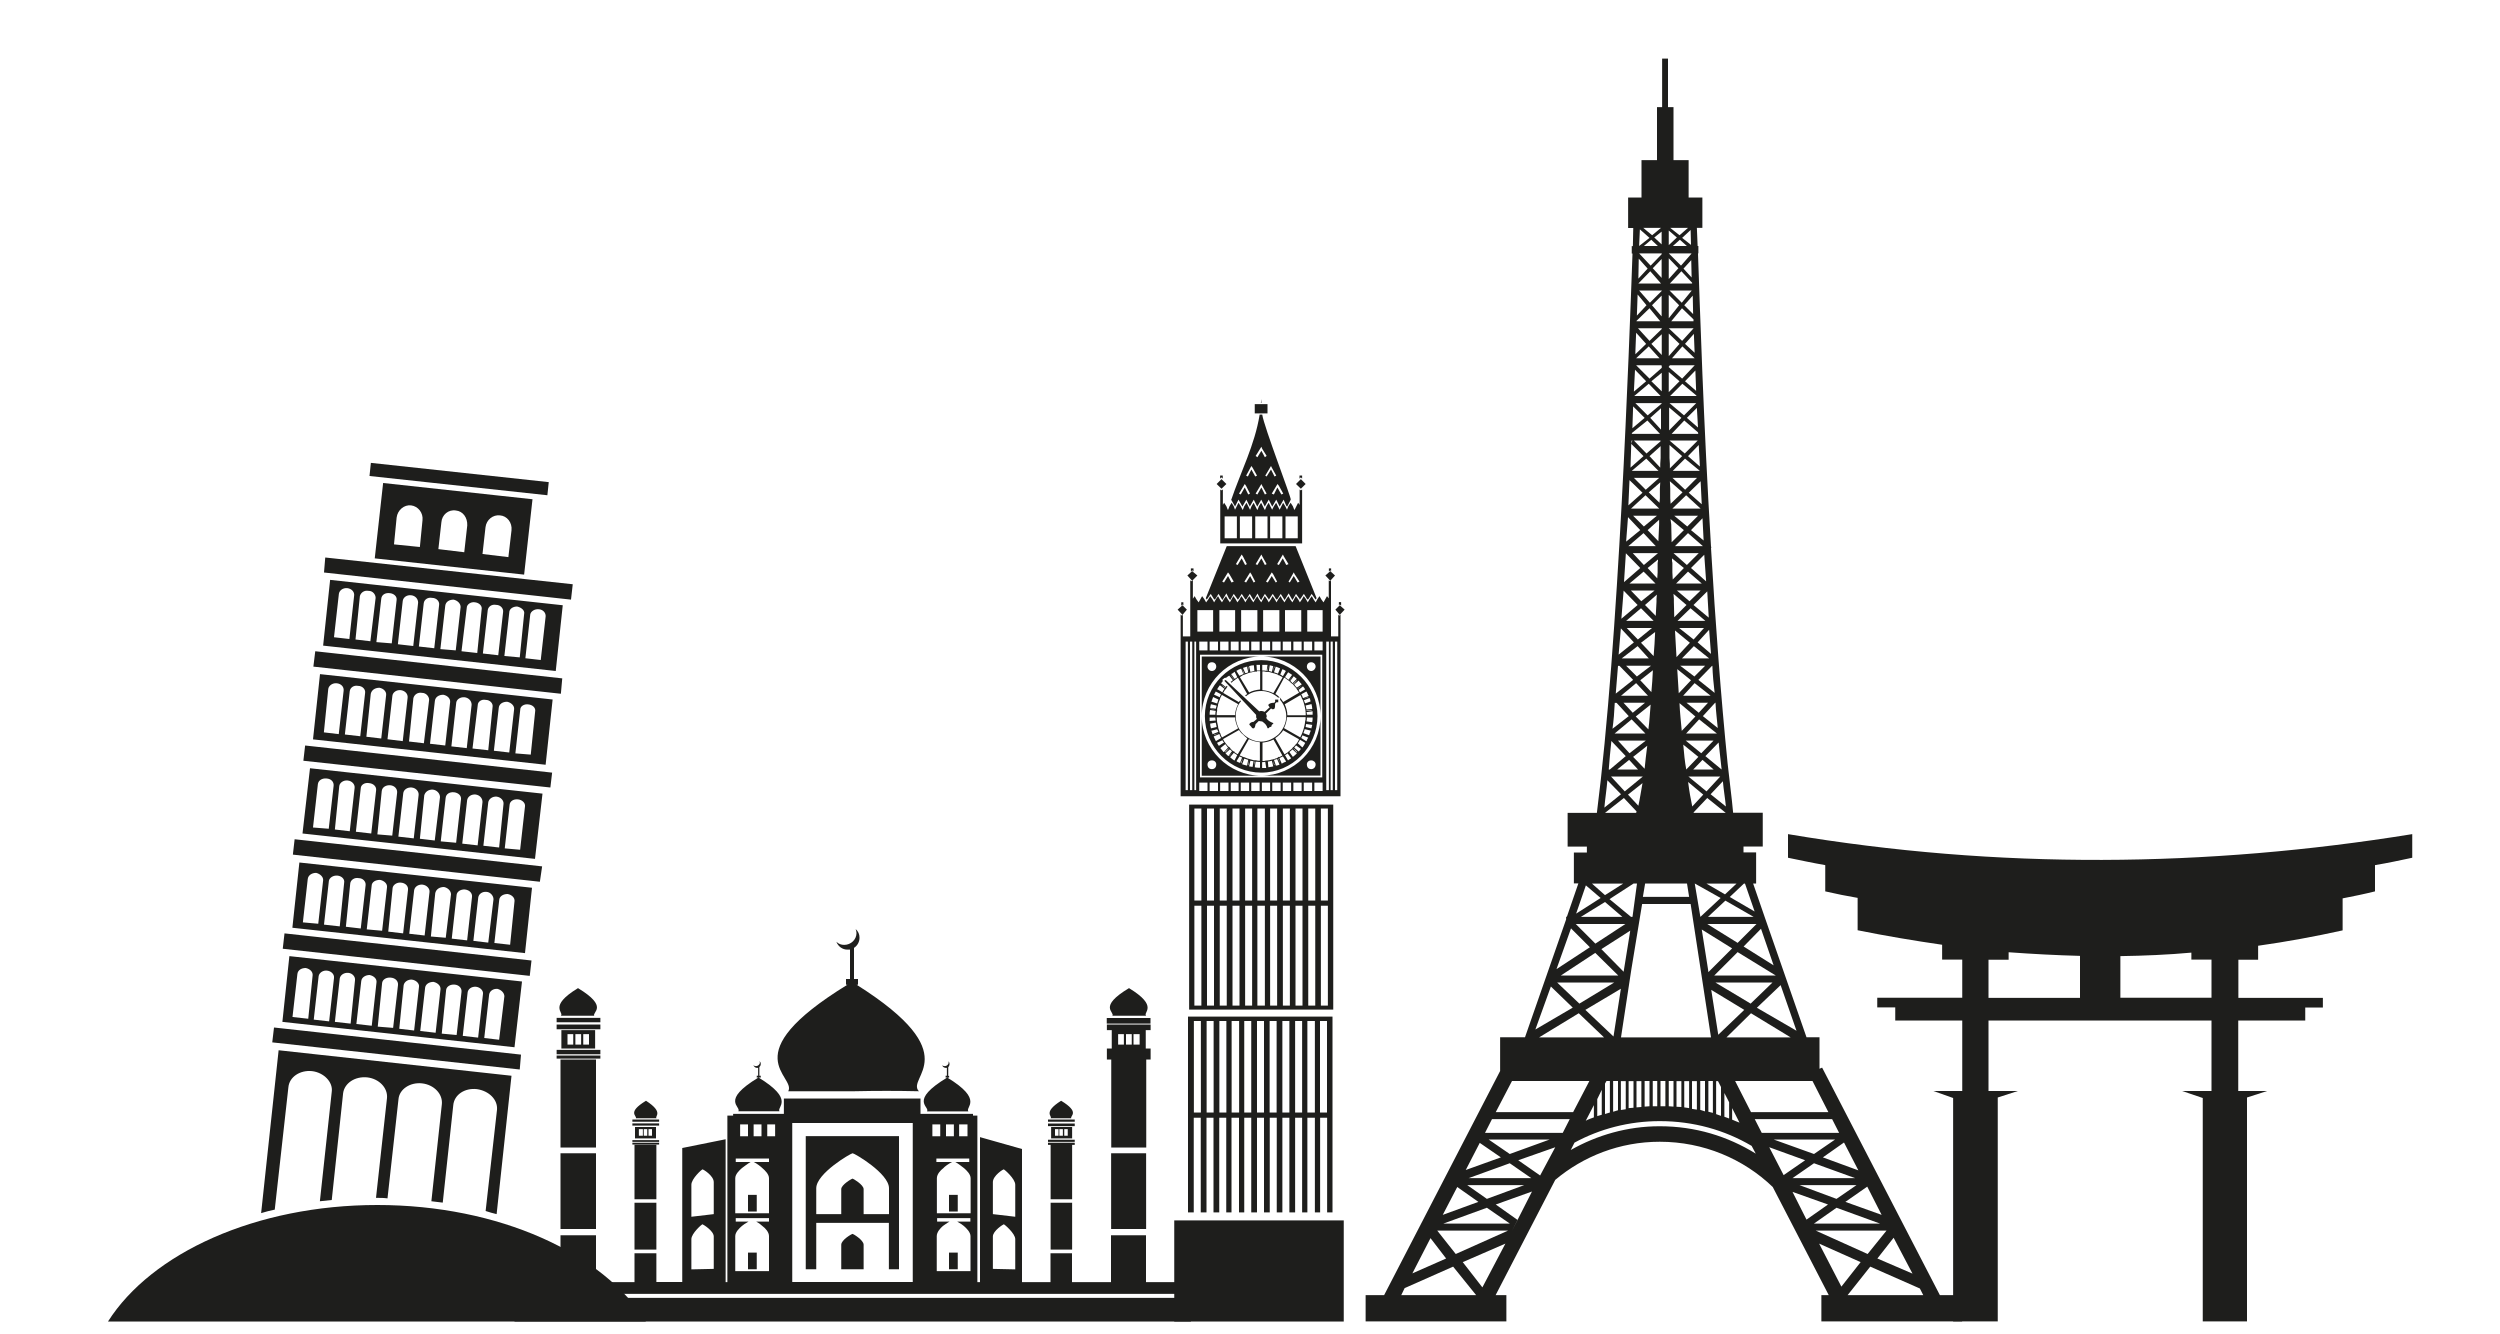
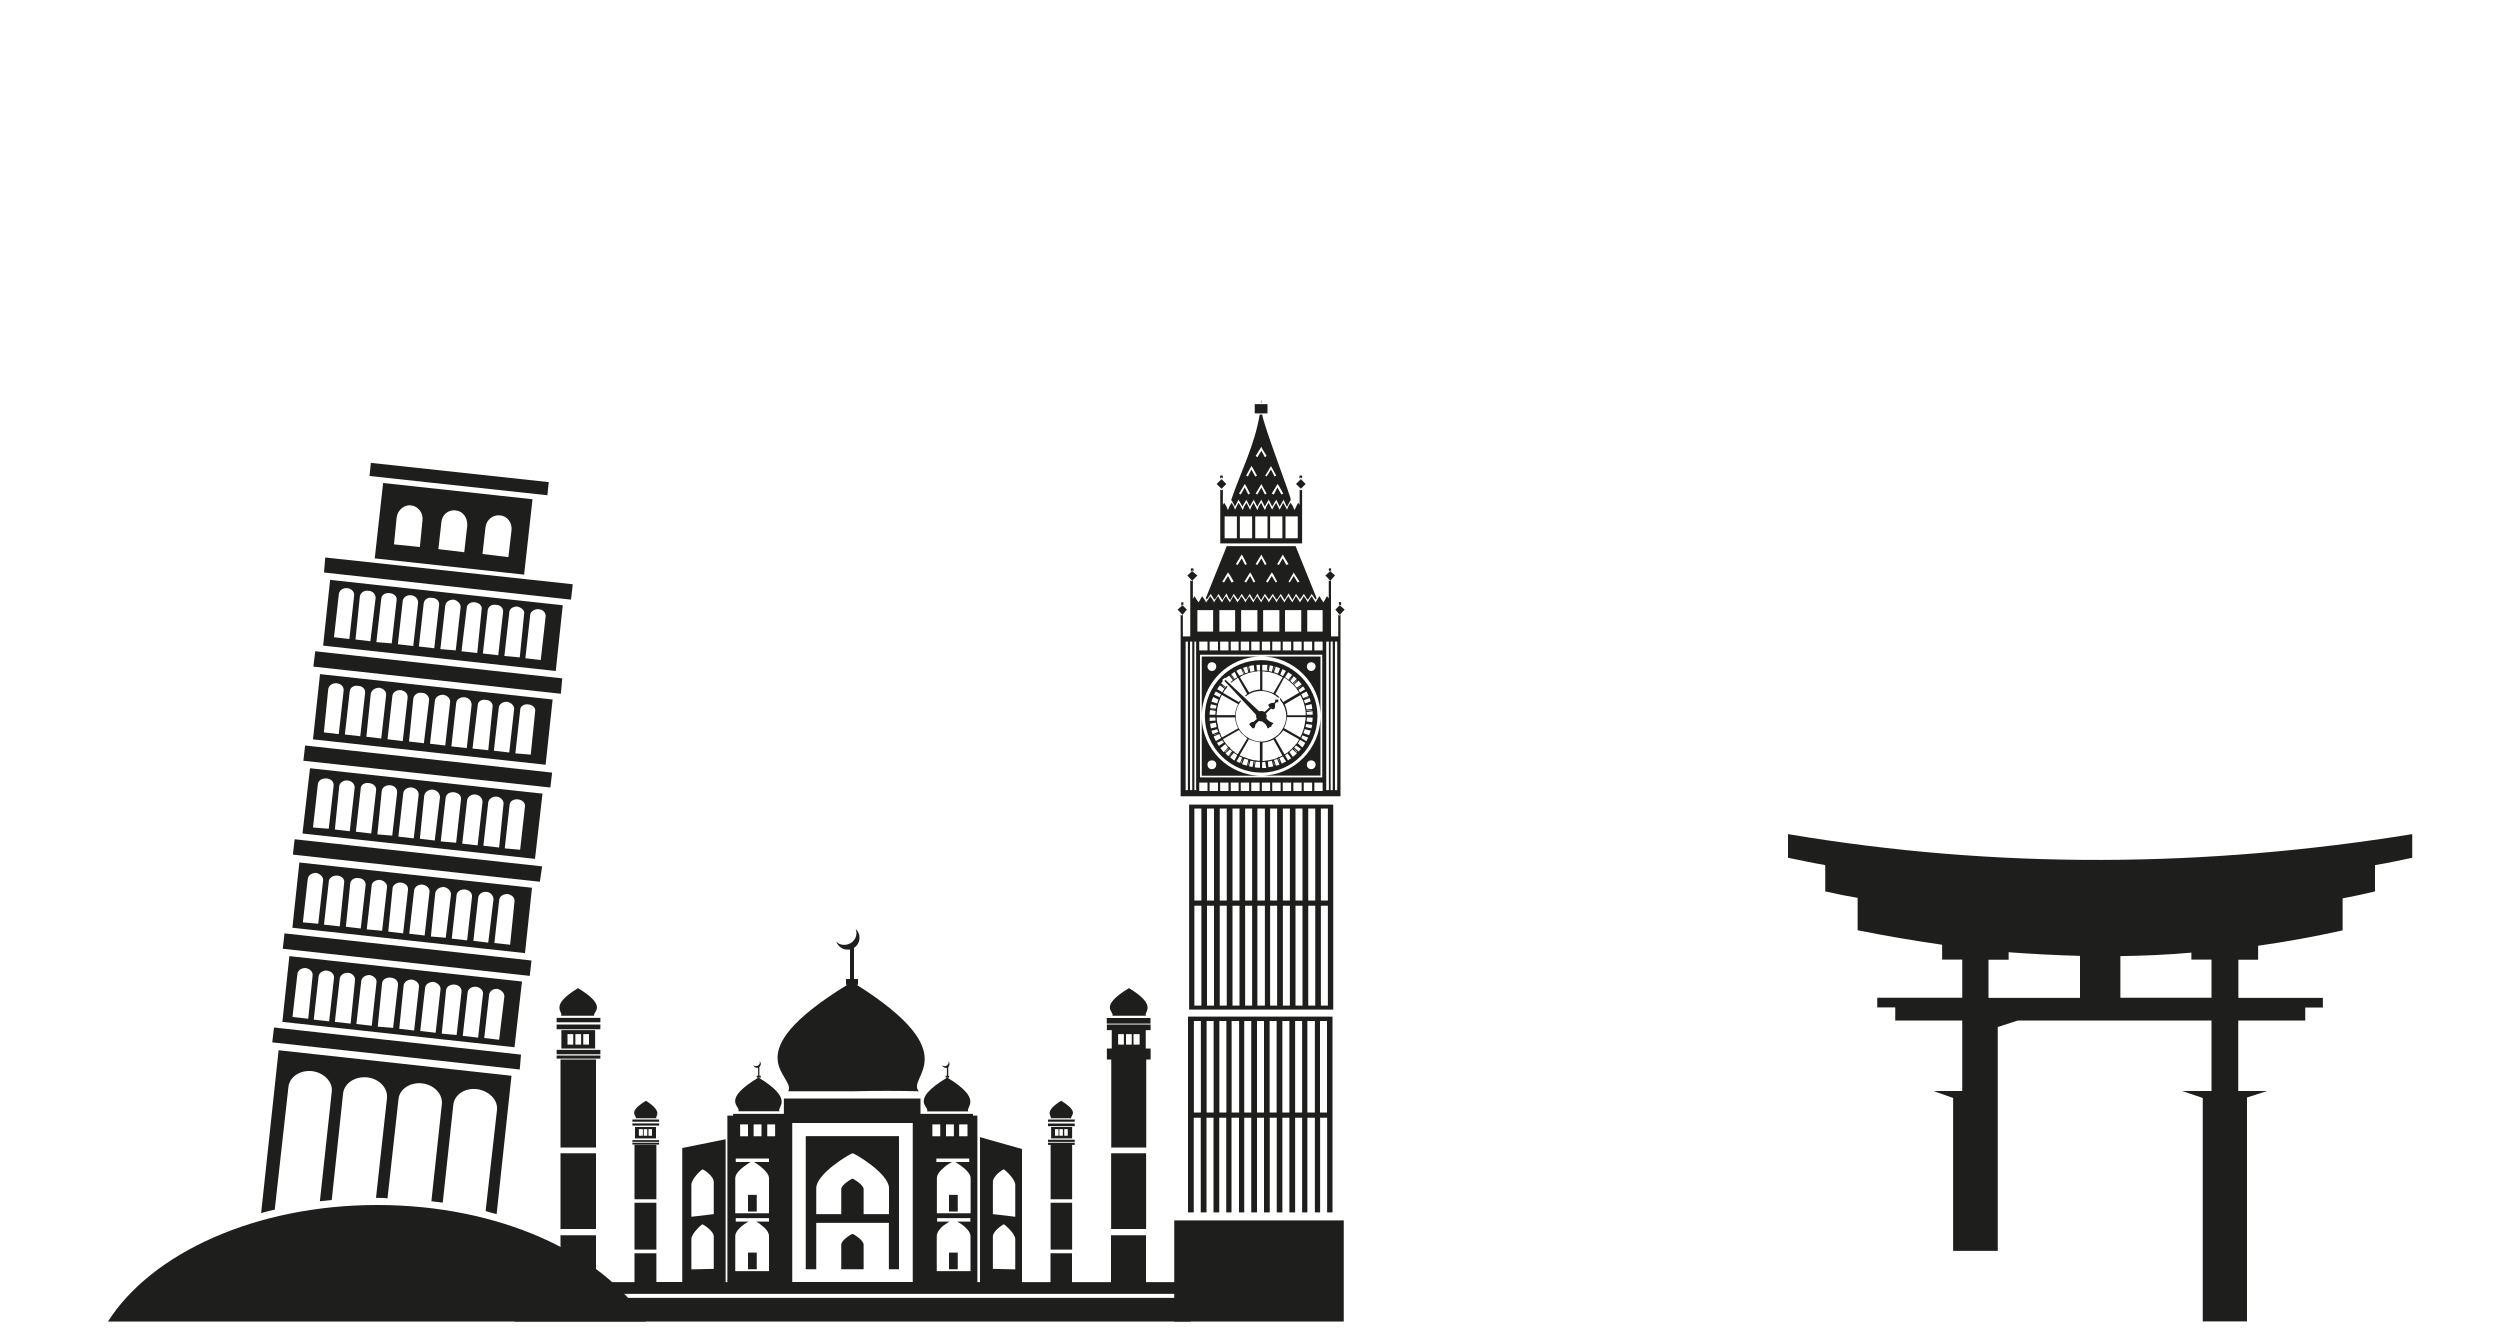
<svg xmlns="http://www.w3.org/2000/svg" version="1.1" id="Layer_1" x="0px" y="0px" viewBox="0 0 200 106.69" style="enable-background:new 0 0 200 106.69;" xml:space="preserve">
  <style type="text/css">
	.st0{fill-rule:evenodd;clip-rule:evenodd;fill:#1E1E1C;}
</style>
-   <path class="st0" d="M145.71,103.61h0.59l-4.48-8.65c-2.34-2.25-5.54-3.62-9.04-3.62c-3.2,0-6.11,1.16-8.36,3.05l-4.77,9.22h0.86  v2.1h-11.26v-2.1h1.48l9.28-17.93v-2.7H122l3.29-9.43v-0.21h0.06l0.92-2.67h-0.36V68.2h1.04v-0.47h-1.54v-2.7h2.34  c1.75-13.69,2.58-37.22,2.85-44.75h-0.06v-0.59h0.09l0.03-1.45h-0.41V15.8h1.07v-2.99h1.24V8.57h0.41V4.69h0.47v3.88h0.44v4.24h1.21  v2.99h1.1v2.43h-0.44l0.06,1.45h0.06v0.59h-0.03c0.15,4.24,0.44,13.6,1.04,23.44l0.03,0.09l-0.03,0.03  c0.35,5.96,0.8,12.03,1.33,17.25c0.15,1.42,0.33,2.7,0.44,3.94h2.37v2.7h-1.54v0.47h1.01v2.49h-0.24l0.92,2.67l3.35,9.63h1.04v2.52  l0.21-0.09l9.42,18.2h1.78v2.1h-11.26V103.61z M122.83,82.36L122.83,82.36l2.99-1.75l-1.75-1.69L122.83,82.36z M124.52,77.53  L124.52,77.53l2.67-1.75l-1.51-1.51L124.52,77.53z M126.09,73.09L126.09,73.09l1.96-1.25l-1.18-1.01L126.09,73.09z M139.6,70.69  L139.6,70.69h-0.09l-1.13,1.07l1.99,1.16L139.6,70.69z M140.88,74.3L140.88,74.3l-1.39,1.42l2.4,1.51L140.88,74.3z M142.45,78.81  L142.45,78.81l-1.9,1.81l3.17,1.84L142.45,78.81z M132.88,18.23L132.88,18.23l-0.71,0.59l-0.71-0.59H132.88z M131.96,19.03  L131.96,19.03l-0.83,0.65l0.06-1.33L131.96,19.03z M131.51,19.68L131.51,19.68l0.59-0.5l0.53,0.5H131.51z M132.34,19L132.34,19  l0.59-0.47v0.03v0.03v0.15v0.03v0.18v0.03v0.21v0.06v0.3L132.34,19z M132.94,20.33L132.94,20.33l-0.89,0.92l-0.92-0.98h1.81V20.33z   M131.81,21.49L131.81,21.49l-0.74,0.8l0.03-1.6L131.81,21.49z M131.07,22.68L131.07,22.68l0.95-0.98l0.86,0.98H131.07z   M132.22,21.46L132.22,21.46l0.71-0.74v1.51L132.22,21.46z M132.94,23.27L132.94,23.27l-0.95,0.95l-0.86-0.98h1.81V23.27z   M131.72,24.42L131.72,24.42l-0.77,0.83l0.06-1.69L131.72,24.42z M130.92,25.67L130.92,25.67l1.04-1.01l0.86,1.04h-1.9V25.67z   M132.16,24.42L132.16,24.42l0.77-0.77v1.66L132.16,24.42z M132.94,26.32L132.94,26.32l-0.98,0.95l-0.92-1.01h1.9V26.32z   M131.69,27.51L131.69,27.51l-0.86,0.83v-0.18l0.06-1.54L131.69,27.51z M130.89,28.66L130.89,28.66l1.01-0.95l0.86,0.95H130.89z   M132.11,27.51L132.11,27.51l0.83-0.77v1.66L132.11,27.51z M132.94,29.43L132.94,29.43l-0.98,0.86l-1.07-1.07h1.99l0.06,0.03V29.43z   M131.69,30.5L131.69,30.5l-0.98,0.83l0.09-1.75L131.69,30.5z M130.74,31.68L130.74,31.68l1.16-0.98l0.95,0.98H130.74z M132.11,30.5  L132.11,30.5l0.83-0.68v0.71v0.12v0.21v0.09v0.24v0.12L132.11,30.5z M133.5,29.34L133.5,29.34l0.09-0.12h1.99l-1.01,1.07l-1.07-0.92  V29.34z M130.8,29.23L130.8,29.23v0.03V29.23z M132.94,32.28L132.94,32.28l-1.13,0.95l-0.98-0.98h2.1V32.28z M131.57,33.43  L131.57,33.43l-0.98,0.83l0.06-1.75L131.57,33.43z M130.54,34.65L130.54,34.65l1.25-1.01l1.01,1.07h-2.25V34.65z M132.02,33.43  L132.02,33.43l0.86-0.77v0.18v0.24v0.21v0.3v0.21v0.3v0.24v0.03L132.02,33.43z M132.85,35.3L132.85,35.3l-1.13,0.98l-1.01-1.04h2.13  V35.3z M131.48,36.49L131.48,36.49l-1.04,0.92l0.06-1.9L131.48,36.49z M130.54,37.67L130.54,37.67l1.16-0.98l0.98,0.98H130.54z   M131.96,36.49L131.96,36.49l0.89-0.8v0.18v0.15v0.44v0.18l-0.03,0.47v0.15v0.15L131.96,36.49z M130.59,35.24L130.59,35.24  l-0.09,0.27l0.03-0.27H130.59z M132.73,38.23L132.73,38.23l-1.07,0.95l-0.95-0.95H132.73z M131.4,39.42L131.4,39.42l-1.13,1.01  l0.09-2.02L131.4,39.42z M130.48,40.69L130.48,40.69l1.16-1.07l1.1,1.07H130.48z M131.9,39.39L131.9,39.39l0.92-0.8l-0.03,0.5v0.09  v0.62v0.06l-0.03,0.36L131.9,39.39z M132.55,41.26L132.55,41.26l-1.04,0.86l-0.86-0.86H132.55z M131.22,42.41L131.22,42.41  l-1.13,0.92l0.15-1.96L131.22,42.41z M130.27,43.69L130.27,43.69l1.21-1.04l0.98,1.04H130.27z M131.81,42.41L131.81,42.41l0.92-0.83  v0.39l-0.06,1.33L131.81,42.41z M132.64,44.25L132.64,44.25l-1.13,0.95l-0.89-0.95H132.64z M131.22,45.44L131.22,45.44l-1.3,1.13  l0.15-2.31L131.22,45.44z M130.36,46.68L130.36,46.68l1.13-0.95l0.95,0.95H130.36z M131.81,45.44L131.81,45.44l0.83-0.68v0.12  l-0.03,0.15v0.59v0.18l-0.03,0.47L131.81,45.44z M132.37,47.24L132.37,47.24l-1.07,0.86l-0.83-0.86H132.37z M131.01,48.4  L131.01,48.4l-1.3,1.1l0.18-2.25L131.01,48.4z M130.09,49.67L130.09,49.67l1.19-1.01l1.01,1.01H130.09z M131.6,48.4L131.6,48.4  l0.95-0.83l-0.03,0.33v0.24l-0.06,1.13L131.6,48.4z M132.16,50.24L132.16,50.24l-1.13,0.92l-0.89-0.92H132.16z M130.71,51.39  L130.71,51.39l-1.22,0.98l0.18-2.1L130.71,51.39z M129.74,52.67L129.74,52.67l1.27-0.98l0.89,0.98H129.74z M131.28,51.42  L131.28,51.42l1.13-0.86c-0.03,0.62-0.06,1.3-0.12,1.93L131.28,51.42z M132.08,53.26L132.08,53.26l-1.13,0.86l-0.86-0.86H132.08z   M130.65,54.39L130.65,54.39l-1.39,1.1c0.06-0.71,0.12-1.48,0.18-2.22h0.12L130.65,54.39z M129.68,55.66L129.68,55.66l1.21-1.01  l0.95,1.01H129.68z M131.22,54.42L131.22,54.42l1.01-0.8c-0.03,0.59-0.06,1.19-0.12,1.75L131.22,54.42z M131.6,56.22L131.6,56.22  l-0.98,0.8l-0.74-0.8H131.6z M130.3,57.29L130.3,57.29L129,58.3c0.09-0.65,0.15-1.36,0.18-2.07h0.15L130.3,57.29z M129.17,58.68  L129.17,58.68l1.36-1.13l1.1,1.13H129.17z M130.86,57.32L130.86,57.32l1.19-0.95c-0.06,0.65-0.09,1.36-0.18,1.98L130.86,57.32z   M131.66,59.25L131.66,59.25l-1.3,1.01l-0.92-1.01H131.66z M130.06,60.49L130.06,60.49l-1.27,1.07h-0.09  c0.06-0.74,0.12-1.51,0.21-2.28L130.06,60.49z M129.38,61.56L129.38,61.56l0.95-0.77l0.71,0.77H129.38z M130.65,60.55L130.65,60.55  l1.13-0.89c-0.09,0.62-0.15,1.28-0.21,1.84L130.65,60.55z M131.43,62.12L131.43,62.12l-1.45,1.19l-1.1-1.19H131.43z M129.68,63.54  L129.68,63.54l-1.33,1.07c0.06-0.71,0.18-1.45,0.24-2.19L129.68,63.54z M128.4,65.03L128.4,65.03l1.51-1.19l1.01,1.07v0.03  l-0.03,0.09H128.4z M130.24,63.57L130.24,63.57l1.16-0.92c-0.12,0.65-0.21,1.27-0.33,1.81L130.24,63.57z M133.62,18.23L133.62,18.23  l0.74,0.59l0.68-0.59H133.62z M134.57,19.03L134.57,19.03l0.71,0.56l-0.03-1.19L134.57,19.03z M134.95,19.68L134.95,19.68l-0.56-0.5  l-0.56,0.5H134.95z M134.15,19L134.15,19l-0.65-0.56v0.12v0.03v0.15v0.03v0.18v0.03v0.21v0.06v0.36L134.15,19z M133.5,20.27  L133.5,20.27l0.98,0.98l0.83-0.95v-0.03H133.5z M134.68,21.49L134.68,21.49l0.65,0.71l-0.03-1.39L134.68,21.49z M135.37,22.62  L135.37,22.62l-0.86-0.92l-0.92,0.98h1.78V22.62z M134.27,21.46L134.27,21.46l-0.77-0.8v1.66L134.27,21.46z M133.56,23.24  L133.56,23.24l0.98,0.98l0.8-0.98H133.56z M134.74,24.42L134.74,24.42l0.71,0.71l-0.03-1.48L134.74,24.42z M135.48,25.55  L135.48,25.55l-0.92-0.89l-0.86,1.04h1.78V25.55z M134.33,24.42L134.33,24.42l-0.83-0.83v1.87L134.33,24.42z M133.5,26.26  L133.5,26.26l1.07,1.01l0.92-1.01H133.5z M134.8,27.51L134.8,27.51l0.77,0.71l-0.06-1.51L134.8,27.51z M135.57,28.66L135.57,28.66  l-0.98-0.95l-0.83,0.95H135.57z M134.36,27.51L134.36,27.51l-0.86-0.83v1.81L134.36,27.51z M134.8,30.5L134.8,30.5l0.89,0.77  l-0.06-1.63L134.8,30.5z M135.72,31.65L135.72,31.65l-1.13-0.95l-0.98,0.98h2.1V31.65z M134.36,30.5L134.36,30.5l-0.86-0.74v0.77  v0.12v0.21v0.09v0.24v0.15v0.03L134.36,30.5z M133.56,32.25L133.56,32.25l1.16,0.98l0.98-0.98H133.56z M134.95,33.43L134.95,33.43  l0.89,0.77l-0.09-1.57L134.95,33.43z M135.84,34.59L135.84,34.59l-1.1-0.95l-1.01,1.07h2.13L135.84,34.59z M134.51,33.43  L134.51,33.43l-0.98-0.83v0.24v0.24v0.21v0.3v0.21v0.3v0.24v0.09L134.51,33.43z M133.56,35.24L133.56,35.24l1.22,1.04l1.04-1.04  H133.56z M135.04,36.49L135.04,36.49l0.95,0.83l-0.09-1.72L135.04,36.49z M135.99,37.67L135.99,37.67l-1.19-0.98l-0.98,0.98H135.99z   M134.57,36.49L134.57,36.49l-1.01-0.89v0.27v0.15v0.44v0.18l0.03,0.47v0.15v0.21L134.57,36.49z M133.8,38.23L133.8,38.23l1.01,0.95  l0.95-0.95H133.8z M135.1,39.42L135.1,39.42l1.04,0.92l-0.09-1.84L135.1,39.42z M136.05,40.69L136.05,40.69l-1.16-1.07l-1.1,1.07  H136.05z M134.6,39.39L134.6,39.39l-1.01-0.89l0.03,0.59v0.09v0.62v0.06l0.03,0.44L134.6,39.39z M133.94,41.26L133.94,41.26  l1.04,0.86l0.86-0.86H133.94z M135.28,42.41L135.28,42.41l1.01,0.83l-0.09-1.78L135.28,42.41z M136.23,43.69L136.23,43.69  l-1.19-1.04L134,43.69H136.23z M134.71,42.41L134.71,42.41l-1.07-0.89l0.06,0.44l0.03,1.42L134.71,42.41z M133.88,44.25  L133.88,44.25l1.07,0.95l0.95-0.95H133.88z M135.28,45.44L135.28,45.44l1.21,1.07l-0.15-2.13L135.28,45.44z M136.14,46.68  L136.14,46.68l-1.1-0.95l-0.95,0.95H136.14z M134.71,45.44L134.71,45.44l-0.95-0.77v0.21l0.03,0.15v0.59v0.18l0.03,0.56  L134.71,45.44z M134.15,47.24L134.15,47.24l1.01,0.86l0.89-0.86H134.15z M135.48,48.4L135.48,48.4l1.22,1.01l-0.12-2.1L135.48,48.4z   M136.43,49.67L136.43,49.67l-1.19-1.01l-1.04,1.01H136.43z M134.92,48.4L134.92,48.4l-1.04-0.89l0.03,0.39v0.24l0.03,1.24  L134.92,48.4z M134.33,50.24L134.33,50.24l1.16,0.92l0.83-0.92H134.33z M135.81,51.39L135.81,51.39l1.07,0.92l-0.15-1.93  L135.81,51.39z M136.73,52.67L136.73,52.67l-1.22-0.98l-0.95,0.98H136.73z M135.19,51.42L135.19,51.42L134,50.44  c0.03,0.74,0.09,1.45,0.12,2.13L135.19,51.42z M134.42,53.26L134.42,53.26l1.13,0.86l0.86-0.86H134.42z M135.87,54.39L135.87,54.39  l1.3,1.04c-0.09-0.74-0.15-1.42-0.18-2.16h-0.03L135.87,54.39z M136.85,55.66L136.85,55.66l-1.28-1.01l-0.92,1.01H136.85z   M135.28,54.42L135.28,54.42l-1.1-0.89c0.03,0.65,0.09,1.3,0.12,1.93L135.28,54.42z M134.92,56.22L134.92,56.22l0.98,0.8l0.74-0.8  H134.92z M136.23,57.29L136.23,57.29l1.19,0.95c-0.06-0.68-0.15-1.33-0.18-2.02h-0.03L136.23,57.29z M137.35,58.68L137.35,58.68  l-1.42-1.13l-1.04,1.13H137.35z M135.63,57.32L135.63,57.32l-1.27-1.07c0.03,0.77,0.12,1.51,0.18,2.22L135.63,57.32z M134.86,59.25  L134.86,59.25l1.24,1.01l0.98-1.01H134.86z M136.43,60.49L136.43,60.49l1.3,1.07c-0.09-0.71-0.15-1.45-0.24-2.16L136.43,60.49z   M137.09,61.56L137.09,61.56l-0.89-0.77l-0.74,0.77H137.09z M135.87,60.55L135.87,60.55l-1.21-0.98c0.06,0.68,0.12,1.36,0.24,1.99  L135.87,60.55z M135.07,62.12L135.07,62.12l1.45,1.19l1.1-1.19H135.07z M136.85,63.54L136.85,63.54l1.22,0.98  c-0.06-0.65-0.18-1.33-0.24-2.02L136.85,63.54z M138.06,65.03L138.06,65.03l-1.48-1.19l-1.1,1.16l0.03,0.03H138.06z M136.26,63.57  L136.26,63.57l-1.21-1.01c0.09,0.74,0.21,1.39,0.33,1.96L136.26,63.57z M126.47,73.35L126.47,73.35h3.32l-1.39-1.19L126.47,73.35z   M129.85,70.69L129.85,70.69l-1.45,0.92l-1.04-0.92H129.85z M128.76,71.93L128.76,71.93l1.93-1.25h0.27l-0.36,2.67h-0.12  L128.76,71.93z M138.03,72.05L138.03,72.05l-1.39,1.3h3.65L138.03,72.05z M136.52,70.69L136.52,70.69l1.48,0.86l0.92-0.86H136.52z   M137.65,71.84L137.65,71.84l-2.07-1.16l0.45,2.67L137.65,71.84z M124.87,78.04L124.87,78.04h4.59l-1.84-1.81L124.87,78.04z   M130.03,73.92L130.03,73.92l-2.4,1.57l-1.57-1.57H130.03z M128.11,75.93L128.11,75.93l2.31-1.48l-0.53,3.29L128.11,75.93z   M139.01,76.17L139.01,76.17l-1.87,1.87h4.92L139.01,76.17z M136.58,73.92L136.58,73.92l2.43,1.51l1.51-1.51H136.58z M138.57,75.87  L138.57,75.87l-2.43-1.51l0.5,3.17l0.03,0.24L138.57,75.87z M140.08,81.06L140.08,81.06l-1.96,1.93h5.13L140.08,81.06z M137.23,78.6  L137.23,78.6l2.82,1.69l1.75-1.69H137.23z M139.54,80.79L139.54,80.79l-2.64-1.6l0.56,3.59L139.54,80.79z M123.13,82.99  L123.13,82.99h5.19l-2.02-1.93L123.13,82.99z M129.14,78.6L129.14,78.6l-2.79,1.69l-1.78-1.69H129.14z M126.83,80.79L126.83,80.79  l2.84-1.69l-0.59,3.82L126.83,80.79z M138.57,88.65L138.57,88.65v0.92c0.21,0.09,0.42,0.18,0.59,0.24L138.57,88.65z M138.33,89.48  L138.33,89.48v-1.3l-0.38-0.74v1.9L138.33,89.48z M137.68,89.27L137.68,89.27v-2.31l-0.24-0.47h-0.15v2.64L137.68,89.27z   M137.03,89.03L137.03,89.03v-2.55h-0.36v2.46L137.03,89.03z M136.4,88.91L136.4,88.91v-2.43h-0.38v2.31L136.4,88.91z M135.75,88.77  L135.75,88.77v-2.28h-0.39v2.22L135.75,88.77z M135.13,88.65L135.13,88.65v-2.16h-0.39v2.1L135.13,88.65z M134.51,88.56  L134.51,88.56v-2.07h-0.39v2.05L134.51,88.56z M133.88,88.53L133.88,88.53v-2.05h-0.38v2.02L133.88,88.53z M133.23,88.5L133.23,88.5  v-2.02h-0.39v2.02H133.23z M132.58,88.5L132.58,88.5v-2.02h-0.36v2.02H132.58z M131.96,88.5L131.96,88.5v-2.02h-0.39v2.05  L131.96,88.5z M131.31,88.56L131.31,88.56v-2.07h-0.39v2.1L131.31,88.56z M130.68,88.62L130.68,88.62v-2.13h-0.39v2.16L130.68,88.62  z M130.06,88.74L130.06,88.74v-2.25h-0.39v2.31L130.06,88.74z M129.44,88.82L129.44,88.82v-2.34h-0.39v2.46L129.44,88.82z   M128.79,89L128.79,89v-2.52h-0.27l-0.12,0.21v2.43L128.79,89z M128.14,89.18L128.14,89.18v-1.99l-0.36,0.74v1.36L128.14,89.18z   M147.31,102.93L147.31,102.93l1.54-1.96l-3.32-1.48L147.31,102.93z M149.41,100.32L149.41,100.32l1.51-1.87h-5.66L149.41,100.32z   M151.49,99.02L151.49,99.02l-1.3,1.66l2.81,1.21L151.49,99.02z M149.62,101.33L149.62,101.33l-1.81,2.28h6.05l-0.27-0.53  L149.62,101.33z M144.52,97.57L144.52,97.57l1.72-1.21l-2.84-1.01L144.52,97.57z M146.92,95.91L146.92,95.91l1.6-1.1h-4.56  L146.92,95.91z M149.38,94.93L149.38,94.93l-1.75,1.22l2.9,1.04L149.38,94.93z M146.92,96.62L146.92,96.62l-1.81,1.27h5.3  L146.92,96.62z M143.4,94.25L143.4,94.25h5.01l-3.29-1.19L143.4,94.25z M142.69,94.01L142.69,94.01l1.72-1.19l-2.87-1.04  L142.69,94.01z M145.12,92.32L145.12,92.32l1.69-1.16h-4.92L145.12,92.32z M147.52,91.4L147.52,91.4l-1.69,1.19l2.84,1.04  L147.52,91.4z M140.94,90.63L140.94,90.63h6.19l-0.56-1.1h-6.19L140.94,90.63z M118.59,102.99L118.59,102.99l-1.57-2.02l3.41-1.48  L118.59,102.99z M116.46,100.32L116.46,100.32l-1.48-1.87h5.66L116.46,100.32z M114.44,99.05L114.44,99.05l1.25,1.63l-2.7,1.19  L114.44,99.05z M116.25,101.33L116.25,101.33l1.84,2.28h-5.99l0.27-0.56L116.25,101.33z M120.96,98.46L120.96,98.46l0.45-0.86  l-1.75-1.24l2.9-1.04l-1.16,2.28L120.96,98.46z M118.95,95.91L118.95,95.91l-1.57-1.1h4.56L118.95,95.91z M116.58,94.96  L116.58,94.96l1.69,1.19l-2.85,1.04L116.58,94.96z M118.95,96.62L118.95,96.62l1.84,1.27h-5.33L118.95,96.62z M122.5,94.25  L122.5,94.25h-5.01l3.29-1.19L122.5,94.25z M146.27,88.97L146.27,88.97h-6.19l-1.27-2.49H145L146.27,88.97z M123.21,94.04  L123.21,94.04l-1.75-1.22l2.96-1.04L123.21,94.04z M120.78,92.32L120.78,92.32l-1.69-1.16h4.89L120.78,92.32z M118.38,91.43  L118.38,91.43l1.69,1.16l-2.81,1.01L118.38,91.43z M125.02,90.63L125.02,90.63h-6.22l0.56-1.1h6.22L125.02,90.63z M125.85,88.97  L125.85,88.97h-6.19l1.3-2.49h6.19L125.85,88.97z M131.37,72.32L131.37,72.32h3.88l1.63,10.67h-7.2l0.83-5.45L131.37,72.32z   M135.13,71.75L135.13,71.75h-3.7l0.18-1.07h3.35L135.13,71.75z M127.51,89.39L127.51,89.39v-0.98l-0.65,1.25  C127.07,89.54,127.28,89.48,127.51,89.39L127.51,89.39z M140.46,92.29L140.46,92.29l-0.33-0.62c-2.16-1.27-4.65-1.98-7.35-1.98  c-2.46,0-4.8,0.62-6.82,1.72l-0.3,0.59c2.1-1.19,4.53-1.9,7.11-1.9C135.63,90.1,138.21,90.9,140.46,92.29L140.46,92.29z" />
  <path class="st0" d="M68.32,75.83v2.49h0.32v0.46h-0.11c8.94,5.64,3.92,7.39,4.98,8.52c-1.72-0.04-3.43-0.04-5.19,0h-5.26  c0.67-1.23-4.52-2.84,4.73-8.52h-0.11v-0.46H68v-2.35c-0.07,0-0.14,0-0.21,0c-0.39,0-0.74-0.25-0.88-0.63  c0.18,0.18,0.39,0.25,0.63,0.25c0.53,0,0.98-0.42,0.98-0.95c0-0.11-0.04-0.25-0.07-0.31c0.21,0.17,0.31,0.42,0.31,0.67  C68.77,75.33,68.6,75.65,68.32,75.83L68.32,75.83z M50.87,89.46c0.1-0.21-0.74-0.46,0.81-1.4c1.47,0.95,0.67,1.23,0.84,1.4  C51.95,89.46,51.43,89.46,50.87,89.46L50.87,89.46z M50.8,91.07h1.68v-0.91H50.8V91.07z M51.11,90.86L51.11,90.86h0.32v-0.53h-0.32  V90.86z M51.88,90.86L51.88,90.86h0.28v-0.53h-0.28V90.86z M51.5,90.86L51.5,90.86h0.28v-0.53H51.5V90.86z M50.59,90.05h2.14v-0.18  h-2.14V90.05z M50.59,89.74h2.14v-0.18h-2.14V89.74z M50.59,91.35h2.14v-0.14h-2.14V91.35z M50.59,91.56h2.14v-0.14h-2.14V91.56z   M50.76,91.59h1.75v4.35h-1.75V91.59z M52.51,96.22v3.75h-1.75v-3.75H52.51z M52.51,100.25v2.31h2.07V91.84l3.47-0.7v11.43h0.14  V89.25h0.46v-0.14h4.06v-1.23h10.93v1.02l0,0v0.21h4.2v0.14h0.35v13.32h0.21v-11.6l3.36,0.95v10.65h2.28v-2.31h1.72v2.31h3.12v-3.75  h2.8v3.75h3.57v0.94H41.16v-0.94h3.68v-3.75h2.84v3.75h3.08v-2.31H52.51z M47.54,81.26c-0.18-0.31,1.19-0.7-1.3-2.21  c-2.42,1.47-1.09,1.93-1.37,2.21C45.75,81.26,46.66,81.26,47.54,81.26L47.54,81.26z M47.61,83.88h-2.7v-1.47h2.7V83.88z   M47.12,83.57L47.12,83.57h-0.46v-0.84h0.46V83.57z M45.86,83.57L45.86,83.57H45.4v-0.84h0.46V83.57z M46.49,83.57L46.49,83.57  h-0.46v-0.84h0.46V83.57z M48.03,82.34h-3.5v-0.38h3.5V82.34z M48.03,81.78h-3.5v-0.35h3.5V81.78z M48.03,84.34h-3.5v-0.35h3.5  V84.34z M48.03,84.69h-3.5v-0.25h3.5V84.69z M95.27,105.72H41.16v-1.89h54.11V105.72z M47.68,84.76h-2.84v7.04h2.84V84.76z   M88.99,81.26c0.21-0.31-1.19-0.7,1.33-2.21c2.42,1.47,1.09,1.93,1.37,2.21C90.78,81.26,89.91,81.26,88.99,81.26L88.99,81.26z   M91.66,83.88v-1.47h0.39v-0.45h-3.5v0.45h0.39v1.47h-0.39v0.42v0.04v0.42h0.35v7.04h2.8v-7.04h0.35v-0.42v-0.04v-0.42H91.66z   M89.45,83.57L89.45,83.57h0.46v-0.84h-0.46V83.57z M90.68,83.57L90.68,83.57h0.49v-0.84h-0.49V83.57z M90.08,83.57L90.08,83.57  h0.46v-0.84h-0.46V83.57z M88.54,81.89h3.5v-0.45h-3.5V81.89z M91.69,92.26v6.06h-2.8v-6.06H91.69z M63.38,102.56h9.64V89.84h-9.64  V102.56z M85.7,89.46c-0.11-0.21,0.74-0.46-0.81-1.4c-1.51,0.95-0.67,1.23-0.84,1.4C84.61,89.46,85.14,89.46,85.7,89.46L85.7,89.46z   M85.77,91.07h-1.68v-0.91h1.68V91.07z M85.42,90.86L85.42,90.86h-0.28v-0.53h0.28V90.86z M84.68,90.86L84.68,90.86H84.4v-0.53h0.28  V90.86z M85.03,90.86L85.03,90.86h-0.28v-0.53h0.28V90.86z M85.98,90.09h-2.14v-0.21h2.14V90.09z M85.98,89.74h-2.14v-0.18h2.14  V89.74z M85.98,91.35h-2.14v-0.17h2.14V91.35z M85.98,91.59h-0.21v4.35h-1.72v-4.35h-0.21v-0.17h2.14V91.59z M84.05,96.22v3.75h1.72  v-3.75H84.05z M44.84,92.26v6.06h2.84v-6.06H44.84z M57.1,98.92v2.59l-1.79,0.04v-2.42c0-0.46,0.84-1.19,0.88-1.19  C56.23,97.94,57.1,98.46,57.1,98.92L57.1,98.92z M57.1,94.57v2.56l-1.79,0.21v-2.56c0-0.49,0.84-1.23,0.88-1.23  C56.23,93.52,57.1,94.05,57.1,94.57L57.1,94.57z M79.43,98.92v2.59l1.79,0.04v-2.42c0-0.46-0.88-1.19-0.91-1.19  C80.27,97.94,79.43,98.46,79.43,98.92L79.43,98.92z M79.43,94.57v2.56l1.79,0.21v-2.56c0-0.49-0.88-1.23-0.91-1.23  C80.27,93.52,79.43,94.05,79.43,94.57L79.43,94.57z M74.17,88.9c0.21-0.39-1.47-0.84,1.61-2.7h-0.03h-0.1v-0.14h0.1v-0.63  c-0.03,0-0.07,0-0.1,0c-0.11,0-0.25-0.1-0.28-0.21c0.04,0.04,0.14,0.07,0.21,0.07c0.17,0,0.31-0.14,0.31-0.28  c0-0.03,0-0.07-0.03-0.1c0.07,0.04,0.1,0.1,0.1,0.21c0,0.1-0.03,0.18-0.1,0.25v0.7h0.07v0.14h-0.07h-0.07  c2.94,1.79,1.4,2.35,1.68,2.7H74.17z M69.09,95.13v2h2.03v-2.07c0-1.19-2.77-2.8-2.91-2.8c-0.14,0-2.91,1.61-2.91,2.8v2.07h2v-2  c0-0.35,0.84-0.84,0.91-0.84C68.25,94.29,69.09,94.78,69.09,95.13L69.09,95.13z M69.09,99.58v1.96H67.3v-1.96  c0-0.39,0.84-0.87,0.91-0.87C68.25,98.71,69.09,99.2,69.09,99.58L69.09,99.58z M71.12,97.83h-5.82v3.71h-0.84V90.89l0,0h7.46v10.65  h-0.81V97.83z M59.84,95.59h0.7v1.33h-0.7V95.59z M59.84,100.21h0.7v1.33h-0.7V100.21z M75.92,100.21h0.7v1.33h-0.7V100.21z   M75.92,95.59h0.7v1.33h-0.7V95.59z M59.21,89.95L59.21,89.95h0.63v0.95h-0.63V89.95z M76.73,89.95L76.73,89.95h0.67v0.95h-0.67  V89.95z M75.68,89.95L75.68,89.95h0.63v0.95h-0.63V89.95z M74.59,89.95L74.59,89.95h0.63v0.95h-0.63V89.95z M61.38,89.95  L61.38,89.95h0.63v0.95h-0.63V89.95z M60.29,89.95L60.29,89.95h0.63v0.95h-0.63V89.95z M74.98,97.73h0.98  c-0.21,0.11-0.42,0.28-0.53,0.35c-0.21,0.18-0.49,0.49-0.49,0.81v2.8h2.7v-2.8c0-0.31-0.32-0.63-0.53-0.81  c-0.07-0.07-0.32-0.24-0.53-0.35h1.05v-0.28h-2.66V97.73z M58.86,92.96h1.19c-0.21,0.11-0.6,0.42-0.7,0.49  c-0.21,0.18-0.53,0.49-0.53,0.81v2.8h2.7v-2.8c0-0.32-0.32-0.63-0.53-0.81c-0.11-0.11-0.46-0.39-0.7-0.49h1.23v-0.28h-2.66V92.96z   M58.86,97.73h1.02c-0.21,0.11-0.46,0.28-0.53,0.35c-0.21,0.18-0.53,0.49-0.53,0.81v2.8h2.7v-2.8c0-0.31-0.28-0.63-0.53-0.81  c-0.07-0.07-0.28-0.24-0.49-0.35h1.02v-0.28h-2.66V97.73z M74.91,92.96h1.26c-0.25,0.11-0.63,0.39-0.7,0.49  c-0.24,0.18-0.52,0.49-0.52,0.81v2.8h2.7v-2.8c0-0.32-0.32-0.63-0.53-0.81c-0.1-0.07-0.49-0.39-0.7-0.49h1.12v-0.28h-2.63V92.96z   M60.75,84.9c0.07,0.04,0.11,0.1,0.11,0.21c0,0.1-0.03,0.18-0.11,0.25v0.7h0.11v0.14h-0.11h-0.07h-0.03h-0.11v-0.14h0.11v-0.63  c-0.04,0-0.07,0-0.11,0c-0.11,0-0.21-0.1-0.28-0.21c0.07,0.04,0.14,0.07,0.21,0.07c0.18,0,0.32-0.14,0.32-0.28  C60.78,84.97,60.78,84.94,60.75,84.9L60.75,84.9z M60.68,86.2c2.94,1.79,1.44,2.35,1.68,2.7h-3.29  C59.31,88.51,57.6,88.06,60.68,86.2L60.68,86.2z" />
  <path class="st0" d="M107.11,50.91h-0.63v-2.73v-1.75l-0.07,0.07l-0.11-0.07v1.44l-0.14-0.18l-0.14,0.25l-0.14,0.25l-0.18-0.25  l-0.14-0.25l-0.17,0.25l-0.14,0.25l-0.17-0.25l-0.14-0.25l-0.18,0.25l-0.14,0.25l-0.14-0.25l-0.18-0.25l-0.14,0.25l-0.17,0.25  l-0.14-0.25l-0.18-0.25l-0.14,0.25l-0.14,0.25l-0.18-0.25l-0.14-0.25l-0.17,0.25l-0.14,0.25l-0.18-0.25l-0.14-0.25l-0.18,0.25  l-0.14,0.25l-0.14-0.25l-0.17-0.25l-0.14,0.25l-0.17,0.25l-0.14-0.25l-0.18-0.25l-0.14,0.25l-0.14,0.25l-0.18-0.25l-0.14-0.25  l-0.17,0.25l-0.14,0.25l-0.18-0.25l-0.14-0.25l-0.18,0.25l-0.14,0.25l-0.14-0.25l-0.18-0.25l-0.14,0.25l-0.18,0.25l-0.14-0.25  l-0.18-0.25l-0.14,0.25l-0.14,0.25l-0.17-0.25l-0.14-0.25l-0.18,0.25l-0.14,0.25l-0.18-0.25l-0.14-0.25l-0.17,0.25l-0.14,0.25  l-0.14-0.25l-0.18-0.25l-0.14,0.25l-0.18,0.25l-0.14-0.25l-0.18-0.25l-0.14,0.25l-0.14,0.25l-0.18-0.25l-0.14-0.25l-0.14,0.21v-1.47  l-0.1,0.07l-0.11-0.07v1.75v2.73h-0.59v-1.75l-0.07,0.1l-0.11-0.1v1.75V63.7h12.79V50.91v-1.75l-0.11,0.1l-0.07-0.1V50.91z   M107.5,105.72H93.94v-8.09h13.56V105.72z M106.17,96.99v-7.57h-0.56v7.57h-0.42v-7.57h-0.6v7.57h-0.42v-7.57h-0.56v7.57h-0.46  v-7.57h-0.56v7.57h-0.45v-7.57h-0.56v7.57h-0.46v-7.57h-0.56v7.57h-0.46v-7.57h-0.56v7.57h-0.42v-7.57h-0.6v7.57h-0.42v-7.57h-0.56  v7.57h-0.46v-7.57h-0.56v7.57h-0.46v-7.57h-0.56v7.57h-0.46V81.33h11.56v15.66H106.17z M105.6,89h0.56v-7.32h-0.56V89z M95.51,89  h0.56v-7.32h-0.56V89z M96.53,89h0.56v-7.32h-0.56V89z M97.55,89h0.56v-7.32h-0.56V89z M98.53,89h0.6v-7.32h-0.6V89z M99.54,89h0.56  v-7.32h-0.56V89z M100.56,89h0.56v-7.32h-0.56V89z M101.57,89h0.56v-7.32h-0.56V89z M102.59,89h0.56v-7.32h-0.56V89z M103.61,89  h0.56v-7.32h-0.56V89z M104.59,89h0.6v-7.32h-0.6V89z M95.79,46.04l-0.42-0.35l-0.38,0.35l0.38,0.42L95.79,46.04z M106.8,46.04  l-0.38-0.35l-0.39,0.35l0.39,0.42L106.8,46.04z M107.57,48.77l-0.39-0.35l-0.35,0.35l0.35,0.42L107.57,48.77z M94.95,48.77  l-0.35-0.35l-0.39,0.35l0.39,0.42L94.95,48.77z M95.27,45.72v-0.25h0.21v0.25l-0.1-0.1L95.27,45.72z M106.31,45.72v-0.25h0.18v0.25  l-0.07-0.1L106.31,45.72z M94.5,48.46v-0.28h0.17v0.25l-0.07-0.07L94.5,48.46z M107.11,48.42v-0.25h0.18v0.28l-0.11-0.1  L107.11,48.42z M98.14,43.69l-1.68,4.17l0.04,0.04l0.04,0.07l0.32-0.46l0.24,0.39l0.07,0.07l0.07-0.07l0.24-0.39L97.79,48l0.07-0.11  l0.25-0.42l0.21,0.42l0.1,0.11l0.28-0.49l0.28,0.39l0.04,0.07l0.07-0.07l0.25-0.39l0.25,0.39l0.07,0.07l0.07-0.07l0.25-0.39  l0.24,0.39l0.07,0.11l0.07-0.11l0.24-0.42l0.21,0.42l0.1,0.11l0.04-0.11l0.24-0.39l0.28,0.39l0.04,0.07l0.31-0.46l0.25,0.39  l0.07,0.07l0.07-0.07l0.25-0.39l0.31,0.49l0.07-0.11l0.25-0.42l0.24,0.42L103.4,48l0.28-0.49l0.28,0.39l0.03,0.07l0.32-0.46  l0.24,0.39l0.07,0.07l0.07-0.07l0.24-0.39l0.32,0.46l0.04-0.07l0.04-0.04l-1.68-4.17H98.14z M98.7,46.53l-0.35-0.6l-0.11-0.14  l-0.46,0.74l0.14,0.07l0.32-0.52l0.28,0.52L98.7,46.53z M101.33,45.13l-0.35-0.63l-0.07-0.14l-0.46,0.77l0.14,0.07l0.32-0.53  l0.28,0.53L101.33,45.13z M103.08,45.13l-0.38-0.63l-0.07-0.14l-0.46,0.77l0.14,0.07l0.31-0.53l0.28,0.53L103.08,45.13z   M103.96,46.53l-0.39-0.6l-0.07-0.14l-0.42,0.74l0.1,0.07l0.32-0.52l0.31,0.52L103.96,46.53z M102.17,46.53l-0.32-0.6l-0.11-0.14  l-0.46,0.74l0.14,0.07l0.32-0.52l0.32,0.52L102.17,46.53z M100.42,46.53l-0.31-0.6l-0.1-0.14l-0.46,0.74l0.14,0.07l0.32-0.52  l0.28,0.52L100.42,46.53z M99.75,45.13l-0.32-0.63l-0.1-0.14l-0.46,0.77l0.14,0.07l0.32-0.53l0.28,0.53L99.75,45.13z M97.05,48.81  h-1.26v1.72h1.26V48.81z M105.81,48.81h-1.23v1.72h1.23V48.81z M104.1,48.81h-1.3v1.72h1.3V48.81z M102.35,48.81h-1.3v1.72h1.3  V48.81z M100.59,48.81h-1.3v1.72h1.3V48.81z M98.81,48.81h-1.26v1.72h1.26V48.81z M101.4,33.07h-1.02v-0.74h1.02V33.07z   M98.11,38.72l-0.39-0.39l-0.39,0.39l0.39,0.38L98.11,38.72z M104.45,38.72l-0.38-0.39l-0.39,0.39l0.39,0.38L104.45,38.72z   M103.85,40.22l-0.14,0.28l-0.14,0.28h-0.03l-0.11-0.28l-0.18-0.28l-0.18,0.28l-0.11,0.28l0,0l-0.14-0.28l-0.17-0.28l-0.14,0.28  l-0.14,0.28l0,0l-0.14-0.28l-0.14-0.28l-0.18,0.28l-0.14,0.28l0,0l-0.14-0.28l-0.14-0.28l-0.17,0.28l-0.11,0.28h-0.04l-0.14-0.28  l-0.14-0.28l-0.18,0.28l-0.1,0.28h-0.04l-0.14-0.28l-0.14-0.28l-0.17,0.28l-0.11,0.28H100l-0.14-0.28l-0.14-0.28l-0.18,0.28  l-0.11,0.28H99.4l-0.14-0.28l-0.18-0.28l-0.14,0.28l-0.14,0.28l0,0L98.7,40.5l-0.17-0.28l-0.17,0.28l-0.11,0.28h-0.03l-0.11-0.28  l-0.18-0.28l-0.1,0.17v-1.23l-0.11,0.07l-0.1-0.07v1.61l0,0v2.7h6.55v-2.7l0,0v-1.61l-0.1,0.07l-0.1-0.07v1.23L103.85,40.22z   M100.91,31.92c0,0.11-0.04,0.21-0.04,0.32h0.04C100.91,32.13,100.91,32.02,100.91,31.92L100.91,31.92z M100.77,33.18  c-0.39,2.42-1.51,4.56-2.28,6.83v-0.04l0.28,0.49l0.03,0.07l0.28-0.56l0.28,0.49l0.04,0.07l0.03-0.07l0.28-0.49l0.28,0.56l0.03-0.07  l0.28-0.49l0.28,0.56l0.04-0.07l0.28-0.49l0.25,0.49l0.03,0.07l0.04-0.07l0.28-0.49l0.28,0.56l0.04-0.07l0.28-0.49l0.28,0.56  l0.03-0.07l0.28-0.49l0.21,0.49l0.07,0.07l0.04-0.07l0.25-0.49c0.07-0.1-2.14-5.82-2.28-6.8H100.77z M101.33,36.47l-0.35-0.56  l-0.07-0.17l-0.46,0.74l0.14,0.1l0.32-0.52l0.28,0.52L101.33,36.47z M100,39.49l-0.32-0.63l-0.1-0.14l-0.46,0.77l0.14,0.07  l0.32-0.56l0.28,0.56L100,39.49z M101.33,39.49l-0.35-0.63l-0.07-0.14l-0.46,0.77l0.14,0.07l0.32-0.56l0.28,0.56L101.33,39.49z   M102.66,39.49l-0.35-0.63l-0.11-0.14l-0.46,0.77l0.17,0.07l0.28-0.56l0.32,0.56L102.66,39.49z M100.56,38.05l-0.35-0.63l-0.1-0.14  l-0.42,0.77l0.14,0.07l0.28-0.56l0.31,0.56L100.56,38.05z M102.1,38.05l-0.35-0.63l-0.07-0.14l-0.46,0.77l0.11,0.07l0.35-0.56  l0.28,0.56L102.1,38.05z M97.61,38.29v-0.25h0.21v0.25l-0.11-0.1L97.61,38.29z M103.96,38.29v-0.25h0.21v0.25l-0.1-0.1L103.96,38.29  z M98.95,41.31h-0.98v1.75h0.98V41.31z M103.82,41.31h-0.98v1.75h0.98V41.31z M102.59,41.31h-0.98v1.75h0.98V41.31z M101.4,41.31  h-0.98v1.75h0.98V41.31z M100.17,41.31h-0.98v1.75h0.98V41.31z M105.67,80.45h0.56v-7.99h-0.56V80.45z M95.55,80.45h0.56v-7.99  h-0.56V80.45z M96.56,80.45h0.56v-7.99h-0.56V80.45z M97.58,80.45h0.56v-7.99h-0.56V80.45z M98.6,80.45h0.56v-7.99H98.6V80.45z   M99.61,80.45h0.56v-7.99h-0.56V80.45z M100.59,80.45h0.6v-7.99h-0.6V80.45z M101.61,80.45h0.56v-7.99h-0.56V80.45z M102.63,80.45  h0.56v-7.99h-0.56V80.45z M103.64,80.45h0.56v-7.99h-0.56V80.45z M104.66,80.45h0.56v-7.99h-0.56V80.45z M105.67,72.04h0.56v-7.36  h-0.56V72.04z M95.55,72.04h0.56v-7.36h-0.56V72.04z M96.56,72.04h0.56v-7.36h-0.56V72.04z M97.58,72.04h0.56v-7.36h-0.56V72.04z   M98.6,72.04h0.56v-7.36H98.6V72.04z M99.61,72.04h0.56v-7.36h-0.56V72.04z M100.59,72.04h0.6v-7.36h-0.6V72.04z M101.61,72.04h0.56  v-7.36h-0.56V72.04z M102.63,72.04h0.56v-7.36h-0.56V72.04z M103.64,72.04h0.56v-7.36h-0.56V72.04z M104.66,72.04h0.56v-7.36h-0.56  V72.04z M106.66,64.37H95.13v16.4h11.53V64.37z M96.6,62.61h-0.66v0.67h0.66V62.61z M105.81,62.61h-0.66v0.67h0.66V62.61z   M104.97,62.61h-0.67v0.67h0.67V62.61z M104.13,62.61h-0.66v0.67h0.66V62.61z M103.29,62.61h-0.67v0.67h0.67V62.61z M102.45,62.61  h-0.67v0.67h0.67V62.61z M101.61,62.61h-0.66v0.67h0.66V62.61z M100.77,62.61h-0.67v0.67h0.67V62.61z M99.93,62.61h-0.67v0.67h0.67  V62.61z M99.09,62.61h-0.63v0.67h0.63V62.61z M98.28,62.61h-0.67v0.67h0.67V62.61z M97.44,62.61h-0.67v0.67h0.67V62.61z   M100.91,57.71c-0.07,0-0.14-0.03-0.21-0.03l-0.25,0.25c-0.04,0.14-0.04,0.24-0.11,0.31c-0.03,0.04-0.1,0.04-0.17,0  c-0.07-0.1-0.07-0.1-0.17-0.21c-0.07-0.04-0.07-0.1,0-0.17c0.07-0.07,0.17-0.11,0.28-0.11l0.28-0.24c-0.07-0.04-0.07-0.14-0.07-0.21  c0-0.04,0-0.07,0-0.11l-2.52-2.7c0,0,0-0.04,0-0.07h0.07c0-0.03,0.04-0.03,0.04,0l2.66,2.49c0.04-0.03,0.11-0.03,0.18-0.03  c0.07,0,0.18,0.03,0.25,0.07l0.42-0.38c-0.04,0-0.07-0.04-0.07-0.07c-0.07-0.04-0.07-0.14,0-0.17c0.07-0.07,0.24-0.11,0.42-0.11  l0.07-0.07v-0.18h0.25v0.21h-0.14l-0.11,0.11c0,0.17,0,0.35-0.07,0.42c-0.07,0.04-0.17,0.04-0.21,0c-0.04-0.04-0.04-0.04-0.04-0.04  l-0.42,0.42c0.04,0.07,0.07,0.14,0.07,0.21c0,0.07-0.04,0.1-0.04,0.14c0.1,0.18,0.31,0.31,0.52,0.39c0,0,0.04,0,0.04,0.04  c0,0.04,0,0.07-0.04,0.07c-0.07,0-0.07,0.03-0.07,0.07c-0.03,0-0.03,0.04-0.03,0.07c0,0.04-0.04,0.07-0.04,0.07  c-0.07,0-0.1,0-0.1,0.03c-0.04,0-0.07,0.04-0.07,0.07h-0.04c-0.04,0.04-0.04,0-0.07,0c-0.07-0.25-0.21-0.38-0.42-0.53  C100.98,57.71,100.94,57.71,100.91,57.71L100.91,57.71z M100.8,53.64c-0.07,0-0.18,0-0.25,0l-0.03-0.45h-0.04c0.1,0,0.21,0,0.32,0  V53.64z M100.35,53.68c-0.1,0.04-0.21,0.04-0.32,0.07l-0.1-0.46l0,0c0.1-0.04,0.24-0.07,0.38-0.07l0,0L100.35,53.68z M99.86,53.78  c-0.07,0.04-0.14,0.07-0.24,0.07l-0.18-0.42c0.11-0.04,0.21-0.07,0.32-0.1l0,0L99.86,53.78z M99.47,53.92  c-0.11,0.07-0.21,0.1-0.32,0.14l-0.24-0.39c0.1-0.07,0.24-0.14,0.38-0.18L99.47,53.92z M98.98,54.17c-0.07,0.07-0.14,0.1-0.21,0.14  l-0.28-0.39c0.11-0.03,0.18-0.11,0.28-0.18L98.98,54.17z M98.63,54.41c-0.07,0.07-0.11,0.11-0.18,0.14l0.07,0.07  c0.04-0.04,0.11-0.1,0.14-0.14h0.03l0,0l0.04-0.04c0.1-0.07,0.18-0.14,0.28-0.21l0,0h0.03l0.74,1.3c-0.07,0.04-0.14,0.07-0.17,0.1  l0.07,0.07c0.32-0.28,0.74-0.42,1.23-0.42c0.49,0,0.98,0.21,1.33,0.52h0.14l0,0c-0.11-0.1-0.21-0.21-0.35-0.28l0.7-1.3h0.04l0,0  c0.14,0.11,0.24,0.18,0.39,0.28l0.03,0.04l0,0c0.07,0.07,0.14,0.14,0.25,0.21c0.07,0.11,0.18,0.21,0.28,0.32v0.04l0.03,0.03  c0.07,0.11,0.14,0.18,0.17,0.28l-1.26,0.74c-0.07-0.1-0.18-0.24-0.25-0.35v0.18c0.28,0.32,0.49,0.81,0.49,1.3  c0,0.56-0.25,1.05-0.6,1.44c-0.39,0.35-0.88,0.6-1.4,0.6c-0.56,0-1.05-0.25-1.44-0.6c-0.39-0.39-0.6-0.87-0.6-1.44  c0-0.46,0.14-0.88,0.42-1.19l-0.07-0.07c-0.03,0.04-0.07,0.11-0.1,0.14l-1.26-0.74c0.07-0.14,0.18-0.28,0.28-0.39v-0.04l0,0  c0.04,0,0.04-0.03,0.07-0.07l-0.07-0.07c-0.03,0.04-0.03,0.07-0.07,0.1l-0.39-0.31c0.07-0.04,0.11-0.07,0.14-0.14v-0.04  c0,0,0-0.04,0-0.07v-0.07l0.1-0.04c0.03-0.07,0.1-0.07,0.18-0.07c0.07-0.07,0.14-0.1,0.25-0.17l0,0L98.63,54.41z M98.03,55.04H98  l-0.32-0.28l0,0l0,0l0.35,0.25V55.04z M97.96,55.11c-0.07,0.07-0.14,0.18-0.17,0.28l-0.21-0.14l-0.21-0.11l0,0  c0.07-0.1,0.14-0.24,0.21-0.31h0.03L97.96,55.11z M97.68,55.54c-0.04,0.07-0.07,0.14-0.1,0.24l-0.46-0.21  c0.04-0.07,0.11-0.18,0.14-0.25l0,0L97.68,55.54z M97.47,55.96c-0.03,0.11-0.07,0.21-0.1,0.32l-0.42-0.14h-0.04  c0.04-0.14,0.11-0.25,0.14-0.38l0,0L97.47,55.96z M97.37,56.34L97.37,56.34l-0.42-0.1l0,0l0,0L97.37,56.34z M97.33,56.45  c-0.03,0.07-0.03,0.14-0.07,0.25l-0.45-0.07c0.03-0.1,0.03-0.21,0.07-0.32v0.03L97.33,56.45z M97.26,56.76L97.26,56.76l-0.42-0.04  l0,0v-0.04L97.26,56.76z M97.26,56.87c-0.03,0.1-0.03,0.21-0.03,0.31h-0.46c0-0.14,0-0.24,0.04-0.38L97.26,56.87z M97.23,57.39  c0,0.07,0,0.17,0.03,0.25l-0.49,0.04l0,0c0-0.11,0-0.18,0-0.28H97.23z M97.26,57.81c0.04,0.11,0.04,0.25,0.07,0.35l-0.45,0.11l0,0  c-0.04-0.14-0.07-0.25-0.07-0.38l0,0L97.26,57.81z M97.37,58.23L97.37,58.23L97.37,58.23l-0.42,0.1l0,0L97.37,58.23z M97.37,58.34  c0.03,0.07,0.07,0.14,0.1,0.21l-0.45,0.18v0.04c-0.04-0.1-0.07-0.21-0.11-0.32h0.04L97.37,58.34z M97.51,58.65L97.51,58.65  L97.51,58.65l-0.39,0.17l0,0v-0.04L97.51,58.65z M97.55,58.72c0.04,0.11,0.07,0.21,0.14,0.32l-0.42,0.25l0,0  c-0.07-0.11-0.1-0.25-0.18-0.35l0.04-0.04L97.55,58.72z M97.79,59.22c0.04,0.07,0.07,0.14,0.14,0.17l-0.42,0.28l0,0  c-0.04-0.07-0.11-0.14-0.14-0.25l0,0L97.79,59.22z M98.03,59.53c0.07,0.11,0.14,0.18,0.21,0.28l-0.32,0.35h-0.04  c-0.07-0.1-0.18-0.21-0.25-0.31l0,0L98.03,59.53z M98.39,59.95c0.07,0.04,0.1,0.11,0.17,0.14l-0.28,0.39h-0.03  c-0.07-0.07-0.14-0.14-0.21-0.21l0,0L98.39,59.95z M98.7,60.23c0.11,0.07,0.18,0.1,0.28,0.18l-0.21,0.42h-0.04  c-0.1-0.07-0.21-0.14-0.32-0.25l0,0L98.7,60.23z M99.16,60.51c0.07,0.03,0.14,0.07,0.21,0.1l-0.17,0.42  c-0.11-0.04-0.21-0.07-0.28-0.14l0,0L99.16,60.51z M99.54,60.69c0.1,0.03,0.21,0.07,0.32,0.1l-0.1,0.46l0,0  c-0.14-0.04-0.28-0.07-0.39-0.11L99.54,60.69z M99.93,60.83L99.93,60.83L99.93,60.83l-0.07,0.38l0,0h-0.04L99.93,60.83z   M100.03,60.86c0.07,0,0.18,0.04,0.25,0.04l-0.07,0.45l0,0c-0.1,0-0.21-0.04-0.28-0.04l0,0L100.03,60.86z M100.35,60.93h0.04  l-0.07,0.38l0,0L100.35,60.93z M100.45,60.93c0.11,0,0.25,0.03,0.35,0.03v0.46c-0.14,0-0.28,0-0.42-0.04l0,0L100.45,60.93z   M100.98,60.97c0.07,0,0.18,0,0.24-0.03l0.07,0.46v0.04c-0.11,0-0.21,0-0.32,0V60.97z M101.43,60.93c0.11-0.03,0.21-0.03,0.32-0.07  l0.11,0.45l0,0c-0.11,0.04-0.25,0.04-0.39,0.07l0,0L101.43,60.93z M101.86,60.83L101.86,60.83l0.1,0.38l0,0h-0.04L101.86,60.83  L101.86,60.83z M101.92,60.79c0.07,0,0.14-0.04,0.25-0.07l0.18,0.42v0.04c-0.11,0.03-0.18,0.07-0.28,0.07l0,0L101.92,60.79z   M102.24,60.69h0.04l0.14,0.39l0,0L102.24,60.69z M102.35,60.65c0.1-0.04,0.21-0.11,0.28-0.14l0.25,0.39v0.03  c-0.11,0.03-0.25,0.11-0.35,0.17v-0.03L102.35,60.65z M102.8,60.41c0.07-0.04,0.14-0.07,0.21-0.14l0.28,0.39  c-0.07,0.07-0.18,0.1-0.25,0.17l0,0L102.8,60.41z M103.08,60.23L103.08,60.23L103.08,60.23l0.24,0.32l0,0L103.08,60.23z   M103.15,60.16c0.11-0.07,0.17-0.14,0.25-0.21l0.35,0.32l0,0c-0.11,0.1-0.21,0.21-0.32,0.28l0,0L103.15,60.16z M103.54,59.81  c0.07-0.07,0.1-0.14,0.14-0.18l0.39,0.28c-0.04,0.07-0.1,0.14-0.18,0.21L103.54,59.81z M103.82,59.46c0.07-0.07,0.14-0.18,0.18-0.28  l0.42,0.25c-0.07,0.14-0.14,0.25-0.21,0.35h-0.04L103.82,59.46z M104.1,59.04c0.03-0.07,0.07-0.14,0.1-0.21l0.46,0.18  c-0.07,0.1-0.11,0.18-0.14,0.28h-0.03L104.1,59.04z M104.27,58.65c0.03-0.11,0.1-0.21,0.1-0.32l0.46,0.11h0.04  c-0.07,0.14-0.11,0.28-0.14,0.38L104.27,58.65z M104.45,58.16c0-0.07,0.04-0.18,0.04-0.24l0.49,0.07c-0.03,0.07-0.03,0.18-0.07,0.28  l0,0L104.45,58.16z M104.52,57.81L104.52,57.81l0.42,0.07l0,0h-0.04L104.52,57.81z M104.52,57.71c0.03-0.1,0.03-0.21,0.03-0.31h0.46  c0,0.14,0,0.25-0.04,0.38L104.52,57.71z M104.55,57.18c0-0.07,0-0.14-0.03-0.21l0.49-0.07l0,0c0,0.07,0,0.18,0,0.28H104.55z   M104.52,56.87L104.52,56.87v-0.04l0.42-0.04l0,0v0.04L104.52,56.87z M104.52,56.76c-0.03-0.11-0.03-0.21-0.07-0.32l0.46-0.11v-0.03  c0.04,0.14,0.07,0.28,0.07,0.42l0,0L104.52,56.76z M104.41,56.27c-0.04-0.11-0.07-0.18-0.1-0.25l0.46-0.18l0,0  c0.03,0.1,0.07,0.18,0.07,0.28l0,0L104.41,56.27z M104.27,55.92L104.27,55.92l0.39-0.17l0,0v0.03L104.27,55.92z M104.24,55.85  c-0.04-0.1-0.07-0.21-0.14-0.31l0.39-0.21h0.03c0.07,0.1,0.11,0.25,0.18,0.35L104.24,55.85z M103.99,55.4  c-0.03-0.07-0.07-0.14-0.1-0.21l0.35-0.28c0.07,0.07,0.14,0.17,0.17,0.24L103.99,55.4z M103.75,55.01  c-0.07-0.07-0.14-0.14-0.21-0.25l0.35-0.31c0.07,0.11,0.18,0.21,0.24,0.28v0.03L103.75,55.01z M103.4,54.66  c-0.04-0.07-0.11-0.14-0.18-0.18l0.28-0.38c0.07,0.07,0.17,0.14,0.24,0.21L103.4,54.66z M103.15,54.41L103.15,54.41l0.28-0.31l0,0  l-0.25,0.31H103.15z M103.08,54.38c-0.11-0.07-0.17-0.14-0.28-0.21l0.25-0.39c0.11,0.07,0.21,0.14,0.32,0.21L103.08,54.38z   M102.63,54.1c-0.07-0.07-0.14-0.1-0.21-0.14l0.17-0.42l0,0c0.11,0.03,0.18,0.07,0.28,0.14L102.63,54.1z M102.24,53.89  c-0.1-0.04-0.21-0.07-0.32-0.11l0.14-0.45l0,0c0.1,0.03,0.25,0.1,0.35,0.14l0,0L102.24,53.89z M101.75,53.75  c-0.07-0.04-0.18-0.04-0.24-0.07l0.07-0.46c0.1,0.04,0.21,0.04,0.28,0.07l0,0L101.75,53.75z M101.43,53.68h-0.04l0,0l0.07-0.42l0,0  L101.43,53.68z M101.33,53.68c-0.11-0.04-0.25-0.04-0.35-0.04v-0.45c0.14,0,0.28,0,0.42,0L101.33,53.68z M99.19,54.17  c0.1-0.07,0.17-0.11,0.28-0.18h0.03l0.11-0.04l0,0c0.11-0.04,0.17-0.07,0.28-0.11h0.04l0.07-0.04h0.07  c0.11-0.04,0.21-0.04,0.32-0.07l0,0h0.03h0.11h0.03v-0.04c0.07,0,0.17,0,0.25,0v1.47c-0.32,0.03-0.63,0.1-0.88,0.24L99.19,54.17z   M100.98,53.71c0.11,0,0.21,0,0.32,0.04l0,0h0.04h0.1h0.04c0.1,0.03,0.18,0.03,0.25,0.07l0,0h0.03l0.11,0.04h0.04  c0.1,0.04,0.21,0.07,0.32,0.11v0.04h0.03c0.04,0,0.07,0.03,0.11,0.03l0,0l0.03,0.04l0,0c0.07,0,0.14,0.07,0.21,0.11l-0.74,1.26  c-0.28-0.14-0.56-0.21-0.88-0.24V53.71z M104.03,55.61c0.07,0.11,0.1,0.21,0.14,0.32l0,0l0.04,0.03c0,0.04,0,0.07,0.04,0.07v0.04  l0,0c0.04,0.1,0.07,0.25,0.11,0.38l0,0l0,0c0.07,0.25,0.1,0.49,0.1,0.77h-1.47c0-0.31-0.1-0.63-0.21-0.88L104.03,55.61z   M104.45,57.39c0,0.11,0,0.21-0.04,0.31l0,0l0,0c0,0.14-0.04,0.28-0.07,0.42l0,0l0,0c-0.07,0.31-0.18,0.59-0.32,0.87l-1.3-0.74  c0.14-0.28,0.21-0.56,0.24-0.88H104.45z M103.92,59.14c-0.03,0.11-0.11,0.21-0.17,0.32l-0.07,0.07l-0.04,0.04l0,0  c-0.07,0.07-0.1,0.14-0.14,0.17l-0.07,0.04l-0.03,0.07l0,0l-0.07,0.04h0.04c-0.11,0.07-0.18,0.14-0.25,0.21h-0.04v0.03l-0.04,0.04  c-0.1,0.07-0.17,0.11-0.28,0.18l-0.74-1.3c0.11-0.07,0.25-0.18,0.35-0.28c0.1-0.1,0.21-0.21,0.28-0.35L103.92,59.14L103.92,59.14  L103.92,59.14z M102.59,60.44c-0.07,0.04-0.17,0.1-0.28,0.14v-0.04l-0.07,0.04l-0.03,0.04l-0.07,0.04l0,0l0,0  c-0.07,0-0.14,0.03-0.21,0.07l0,0h-0.03c-0.04,0-0.11,0.04-0.14,0.04h-0.03l0,0c-0.14,0.04-0.25,0.07-0.38,0.07h-0.07l0,0  c-0.1,0.04-0.17,0.04-0.28,0.04v-1.47c0.32-0.04,0.6-0.1,0.88-0.25L102.59,60.44z M100.8,60.86c-0.1,0-0.21,0-0.32-0.04l0,0l0,0  c-0.04,0-0.07,0-0.11,0h-0.04h-0.03c-0.1-0.04-0.17-0.04-0.25-0.07l0,0l0,0c-0.17-0.04-0.35-0.1-0.52-0.18h-0.04l0,0  c-0.1-0.04-0.21-0.1-0.32-0.14l0.74-1.3c0.28,0.14,0.56,0.21,0.88,0.25V60.86z M99.02,60.34c-0.07-0.04-0.18-0.1-0.28-0.18h0.04  l-0.04-0.04l-0.1-0.03v-0.03H98.6l0,0c-0.04-0.07-0.11-0.11-0.18-0.18h0.03l-0.03-0.04l-0.07-0.07l-0.07-0.04  c-0.07-0.07-0.14-0.14-0.21-0.24h0.04h-0.04L98,59.39l-0.04-0.04c-0.03-0.07-0.07-0.14-0.11-0.21l0,0l0,0h-0.03l1.3-0.74  c0.1,0.14,0.17,0.25,0.31,0.35c0.11,0.11,0.21,0.21,0.35,0.32L99.02,60.34L99.02,60.34L99.02,60.34z M97.76,59  c-0.07-0.11-0.11-0.21-0.14-0.35l0,0h-0.03c-0.04-0.11-0.07-0.25-0.11-0.35l0,0l0,0c-0.03-0.07-0.03-0.11-0.03-0.17l0,0l0,0  c-0.07-0.25-0.11-0.49-0.11-0.74h1.47c0,0.31,0.11,0.6,0.24,0.88L97.76,59z M97.33,57.22c0-0.1,0-0.25,0.04-0.35l0,0l0,0  c0-0.07,0-0.1,0-0.18l0,0l0,0c0.03-0.07,0.03-0.17,0.07-0.25l0,0l0,0c0-0.07,0-0.11,0.03-0.14v-0.04l0,0  c0.04-0.11,0.07-0.21,0.11-0.28l0,0l0.03-0.07v-0.04c0-0.04,0.03-0.04,0.03-0.07l0,0l0,0c0.04-0.07,0.07-0.14,0.11-0.21l1.3,0.74  c-0.14,0.28-0.24,0.56-0.24,0.88H97.33z M105.64,52.52h-4.73c2.59,0,4.73,2.14,4.73,4.77V52.52z M101.92,53.33L101.92,53.33h0.04  l-0.1,0.42L101.92,53.33z M103.75,54.41L103.75,54.41h0.03l-0.28,0.32l-0.04-0.03L103.75,54.41z M104.83,56.24L104.83,56.24  L104.83,56.24l-0.42,0.1L104.83,56.24z M104.83,58.34L104.83,58.34L104.83,58.34l-0.42-0.1l0,0L104.83,58.34z M103.78,60.16  L103.78,60.16l-0.03,0.04l-0.28-0.31h0.04L103.78,60.16z M98.03,60.2L98.03,60.2L98,60.16l0.28-0.28h0.04L98.03,60.2z M99.82,53.33  L99.82,53.33h0.04l0.07,0.42L99.82,53.33z M102.52,53.54L102.52,53.54l-0.17,0.39L102.52,53.54z M104.17,54.83L104.17,54.83  l-0.35,0.28v-0.04L104.17,54.83z M104.66,58.9L104.66,58.9L104.66,58.9l-0.42-0.17l0,0L104.66,58.9z M104.1,59.81L104.1,59.81  L104.1,59.81l-0.35-0.25L104.1,59.81z M101.36,61.35L101.36,61.35l-0.03-0.42L101.36,61.35z M99.3,61.07L99.3,61.07l-0.04-0.04  l0.18-0.38L99.3,61.07z M98.35,60.51L98.35,60.51v-0.04l0.28-0.32L98.35,60.51z M97.61,59.74L97.61,59.74L97.61,59.74l0.35-0.24  L97.61,59.74z M96.84,57.78L96.84,57.78l0.42-0.04L96.84,57.78z M97.12,55.68L97.12,55.68l0.39,0.17L97.12,55.68z M98.46,54.03  L98.46,54.03v-0.03l0.25,0.35v0.04L98.46,54.03z M99.37,53.5L99.37,53.5L99.37,53.5l0.18,0.39l-0.04,0.03L99.37,53.5z M100.42,53.26  L100.42,53.26l0.04,0.42L100.42,53.26z M100.91,52.52h-4.77v4.77C96.14,54.66,98.28,52.52,100.91,52.52L100.91,52.52z M96.14,57.29  v4.77h4.77C98.28,62.05,96.14,59.92,96.14,57.29L96.14,57.29z M100.91,62.05h4.73v-4.77C105.64,59.92,103.5,62.05,100.91,62.05  L100.91,62.05z M100.91,61.81c-2.49,0-4.52-2.03-4.52-4.52c0-2.45,2.03-4.48,4.52-4.48c2.45,0,4.49,2.03,4.49,4.48  C105.39,59.78,103.36,61.81,100.91,61.81L100.91,61.81z M104.9,61.53c-0.21,0-0.35-0.14-0.35-0.38c0-0.18,0.14-0.32,0.35-0.32  c0.18,0,0.35,0.14,0.35,0.32C105.25,61.39,105.08,61.53,104.9,61.53L104.9,61.53z M104.9,53.68c-0.21,0-0.35-0.18-0.35-0.35  c0-0.21,0.14-0.35,0.35-0.35c0.18,0,0.35,0.14,0.35,0.35C105.25,53.5,105.08,53.68,104.9,53.68L104.9,53.68z M96.95,53.68  c-0.21,0-0.35-0.18-0.35-0.35c0-0.21,0.14-0.35,0.35-0.35c0.21,0,0.35,0.14,0.35,0.35C97.3,53.5,97.16,53.68,96.95,53.68  L96.95,53.68z M96.95,61.53c-0.21,0-0.35-0.14-0.35-0.38c0-0.18,0.14-0.32,0.35-0.32c0.21,0,0.35,0.14,0.35,0.32  C97.3,61.39,97.16,61.53,96.95,61.53L96.95,61.53z M105.78,52.38v9.81H96v-9.81H105.78z M105.81,51.33h-0.66v0.7h0.66V51.33z   M96.6,51.33h-0.66v0.7h0.66V51.33z M97.44,51.33h-0.67v0.7h0.67V51.33z M98.28,51.33h-0.67v0.7h0.67V51.33z M99.09,51.33h-0.63v0.7  h0.63V51.33z M99.93,51.33h-0.67v0.7h0.67V51.33z M100.77,51.33h-0.67v0.7h0.67V51.33z M101.61,51.33h-0.66v0.7h0.66V51.33z   M102.45,51.33h-0.67v0.7h0.67V51.33z M103.29,51.33h-0.67v0.7h0.67V51.33z M104.13,51.33h-0.66v0.7h0.66V51.33z M104.97,51.33  h-0.67v0.7h0.67V51.33z M95.55,63.21h0.14V51.33h-0.14V63.21z M94.85,63.21h0.18V51.33h-0.18V63.21z M95.2,63.21h0.18V51.33H95.2  V63.21z M106.1,63.21h0.21V51.33h-0.21V63.21z M106.8,63.21h0.18V51.33h-0.18V63.21z M106.45,63.21h0.17V51.33h-0.17V63.21z" />
  <path class="st0" d="M45.02,48.42l-0.56,5.26l-18.61-2.03l0.56-5.26L45.02,48.42z M30.19,96.4c9.71,0,18.08,3.85,21.48,9.32H8.64  C12.11,100.25,20.45,96.4,30.19,96.4L30.19,96.4z M21.92,82.2l19.76,2.17l-0.1,1.19l-19.8-2.17L21.92,82.2z M29.56,38.08l14.23,1.54  l0.11-1.05l-14.23-1.54L29.56,38.08z M26.02,44.6l19.8,2.14l-0.14,1.23l-19.76-2.17L26.02,44.6z M25.22,52.1l19.76,2.17l-0.11,1.23  l-19.8-2.17L25.22,52.1z M24.41,59.64l19.76,2.17L44.03,63l-19.76-2.14L24.41,59.64z M23.57,67.14l19.8,2.17l-0.18,1.23l-19.76-2.17  L23.57,67.14z M22.76,74.67l19.76,2.17l-0.14,1.23l-19.76-2.17L22.76,74.67z M41.93,45.97l0.67-6.03l-11.95-1.3l-0.67,6.03  L41.93,45.97z M33.8,41.62l-0.21,2.14l-2.07-0.21l0.21-2.14c0.07-0.6,0.6-1.05,1.16-0.98C33.45,40.5,33.87,41.03,33.8,41.62  L33.8,41.62z M40.92,42.43l-0.25,2.14l-2.07-0.25l0.24-2.14c0.07-0.6,0.6-1.02,1.16-0.95C40.56,41.27,40.99,41.8,40.92,42.43  L40.92,42.43z M37.38,42.04l-0.24,2.14l-2.07-0.25l0.24-2.14c0.04-0.6,0.56-1.05,1.16-0.95C37.03,40.89,37.41,41.41,37.38,42.04  L37.38,42.04z M28.33,47.65l-0.38,3.47l-1.23-0.14l0.39-3.47c0.04-0.28,0.32-0.49,0.67-0.46C28.12,47.09,28.37,47.34,28.33,47.65  L28.33,47.65z M40.35,79.71L40.35,79.71l-0.42,3.47l-1.19-0.14l0.39-3.47c0.04-0.28,0.32-0.49,0.67-0.46  C40.11,79.19,40.35,79.44,40.35,79.71L40.35,79.71z M38.64,79.5L38.64,79.5l-0.39,3.51l-1.23-0.14l0.39-3.47  c0.03-0.28,0.32-0.49,0.67-0.46C38.43,78.98,38.67,79.26,38.64,79.5L38.64,79.5z M36.92,79.36L36.92,79.36l-0.39,3.44l-1.19-0.11  l0.35-3.5c0.04-0.28,0.35-0.46,0.7-0.42C36.71,78.8,36.96,79.05,36.92,79.36L36.92,79.36z M35.24,79.15L35.24,79.15l-0.39,3.47  l-1.23-0.14l0.39-3.47c0.04-0.28,0.32-0.46,0.67-0.46C35.03,78.63,35.27,78.88,35.24,79.15L35.24,79.15z M33.52,78.94L33.52,78.94  l-0.39,3.5l-1.19-0.14l0.35-3.47c0.04-0.28,0.35-0.49,0.67-0.46C33.31,78.42,33.56,78.7,33.52,78.94L33.52,78.94z M31.84,78.8  L31.84,78.8l-0.39,3.43l-1.23-0.1l0.35-3.5c0.04-0.28,0.35-0.46,0.7-0.42C31.63,78.24,31.87,78.49,31.84,78.8L31.84,78.8z   M30.12,78.59L30.12,78.59l-0.38,3.47l-1.23-0.14l0.39-3.43c0.03-0.31,0.35-0.49,0.67-0.49C29.91,78.07,30.16,78.31,30.12,78.59  L30.12,78.59z M28.4,78.42L28.4,78.42l-0.35,3.47l-1.26-0.14l0.39-3.47c0.04-0.28,0.35-0.49,0.7-0.45  C28.19,77.86,28.44,78.14,28.4,78.42L28.4,78.42z M26.72,78.24L26.72,78.24l-0.39,3.47l-1.23-0.14l0.39-3.47  c0.04-0.28,0.35-0.49,0.67-0.45C26.48,77.68,26.76,77.93,26.72,78.24L26.72,78.24z M25.01,78.03L25.01,78.03l-0.35,3.47l-1.26-0.14  l0.39-3.43c0.03-0.32,0.32-0.49,0.67-0.49C24.8,77.51,25.04,77.75,25.01,78.03L25.01,78.03z M41.16,72.11L41.16,72.11l-0.35,3.47  l-1.26-0.14l0.39-3.47c0.04-0.28,0.32-0.45,0.67-0.45C40.95,71.58,41.2,71.83,41.16,72.11L41.16,72.11z M39.48,71.94L39.48,71.94  l-0.42,3.47l-1.19-0.14l0.39-3.47c0.04-0.28,0.32-0.49,0.67-0.45C39.23,71.37,39.48,71.66,39.48,71.94L39.48,71.94z M37.76,71.76  L37.76,71.76l-0.39,3.47l-1.23-0.14l0.39-3.51c0.03-0.24,0.31-0.45,0.67-0.42C37.55,71.2,37.8,71.45,37.76,71.76L37.76,71.76z   M36.08,71.55L36.08,71.55l-0.42,3.47l-1.19-0.1l0.35-3.47c0.07-0.32,0.35-0.49,0.7-0.49C35.83,71.02,36.08,71.27,36.08,71.55  L36.08,71.55z M34.36,71.37L34.36,71.37l-0.39,3.47l-1.23-0.14l0.39-3.47c0.04-0.28,0.32-0.49,0.67-0.46  C34.15,70.81,34.4,71.1,34.36,71.37L34.36,71.37z M32.64,71.2L32.64,71.2l-0.39,3.47l-1.19-0.14l0.35-3.5  c0.04-0.25,0.35-0.46,0.67-0.42C32.43,70.64,32.68,70.88,32.64,71.2L32.64,71.2z M30.96,70.99L30.96,70.99l-0.39,3.47l-1.23-0.11  l0.39-3.47c0-0.32,0.31-0.49,0.67-0.49C30.75,70.46,31,70.71,30.96,70.99L30.96,70.99z M29.25,70.81L29.25,70.81l-0.39,3.47  l-1.19-0.14l0.35-3.47c0.03-0.28,0.35-0.49,0.67-0.42C29.04,70.25,29.28,70.53,29.25,70.81L29.25,70.81z M27.53,70.64L27.53,70.64  l-0.35,3.47l-1.26-0.14l0.39-3.5c0.04-0.25,0.35-0.46,0.7-0.42C27.32,70.08,27.6,70.32,27.53,70.64L27.53,70.64z M25.85,70.43  L25.85,70.43l-0.39,3.47l-1.23-0.11l0.39-3.47c0.04-0.32,0.35-0.49,0.67-0.49C25.6,69.9,25.88,70.15,25.85,70.43L25.85,70.43z   M42,64.51L42,64.51l-0.39,3.47l-1.23-0.11l0.39-3.5c0.03-0.28,0.32-0.46,0.67-0.42C41.76,63.98,42.04,64.23,42,64.51L42,64.51z   M40.28,64.33L40.28,64.33l-0.35,3.47l-1.26-0.14l0.39-3.47c0.04-0.28,0.35-0.49,0.67-0.46C40.07,63.77,40.32,64.05,40.28,64.33  L40.28,64.33z M38.6,64.16L38.6,64.16l-0.39,3.47l-1.23-0.14l0.39-3.47c0.04-0.28,0.32-0.49,0.67-0.46  C38.36,63.6,38.6,63.84,38.6,64.16L38.6,64.16z M36.88,63.95L36.88,63.95l-0.39,3.47l-1.23-0.11l0.39-3.47  c0.03-0.32,0.31-0.49,0.67-0.46C36.67,63.42,36.92,63.66,36.88,63.95L36.88,63.95z M35.2,63.77L35.2,63.77l-0.42,3.47l-1.19-0.14  l0.35-3.47c0.07-0.28,0.35-0.49,0.7-0.46C34.96,63.21,35.2,63.49,35.2,63.77L35.2,63.77z M33.49,63.6L33.49,63.6l-0.39,3.47  l-1.23-0.14l0.39-3.47c0.03-0.28,0.32-0.49,0.67-0.46C33.28,63.03,33.52,63.32,33.49,63.6L33.49,63.6z M31.77,63.42L31.77,63.42  l-0.39,3.43l-1.19-0.1l0.35-3.47c0.04-0.32,0.35-0.49,0.7-0.46C31.56,62.86,31.8,63.1,31.77,63.42L31.77,63.42z M30.09,63.21  L30.09,63.21l-0.39,3.47l-1.23-0.14l0.39-3.47c0-0.28,0.32-0.49,0.67-0.42C29.88,62.68,30.12,62.93,30.09,63.21L30.09,63.21z   M28.37,63.03L28.37,63.03l-0.39,3.47l-1.19-0.14l0.35-3.47c0.03-0.28,0.35-0.49,0.67-0.45C28.16,62.47,28.4,62.75,28.37,63.03  L28.37,63.03z M26.69,62.86L26.69,62.86l-0.39,3.44l-1.26-0.1l0.39-3.47c0.04-0.31,0.35-0.49,0.7-0.45  C26.48,62.3,26.72,62.54,26.69,62.86L26.69,62.86z M42.81,56.94L42.81,56.94l-0.35,3.43l-1.23-0.1l0.39-3.5  c0-0.28,0.32-0.46,0.63-0.42C42.6,56.38,42.88,56.62,42.81,56.94L42.81,56.94z M41.13,56.73L41.13,56.73l-0.39,3.47l-1.23-0.14  l0.39-3.43c0.03-0.32,0.32-0.49,0.67-0.49C40.88,56.2,41.16,56.45,41.13,56.73L41.13,56.73z M39.41,56.52L39.41,56.52l-0.35,3.5  l-1.26-0.14l0.42-3.47c0-0.28,0.31-0.49,0.63-0.42C39.2,55.99,39.44,56.27,39.41,56.52L39.41,56.52z M37.73,56.38L37.73,56.38  l-0.39,3.47l-1.23-0.14l0.39-3.51c0.04-0.25,0.32-0.45,0.67-0.42C37.48,55.82,37.73,56.06,37.73,56.38L37.73,56.38z M36.01,56.17  L36.01,56.17l-0.39,3.47L34.4,59.5l0.39-3.43c0.04-0.31,0.32-0.49,0.67-0.49C35.8,55.64,36.04,55.89,36.01,56.17L36.01,56.17z   M34.33,55.99L34.33,55.99l-0.42,3.47l-1.19-0.14l0.35-3.47c0.07-0.28,0.35-0.49,0.7-0.42C34.08,55.43,34.33,55.71,34.33,55.99  L34.33,55.99z M32.61,55.82L32.61,55.82l-0.39,3.47L31,59.14l0.39-3.47c0.03-0.28,0.32-0.49,0.67-0.46  C32.4,55.26,32.64,55.5,32.61,55.82L32.61,55.82z M30.89,55.61L30.89,55.61l-0.39,3.47l-1.19-0.14l0.35-3.43  c0.07-0.32,0.35-0.49,0.7-0.49C30.68,55.08,30.93,55.33,30.89,55.61L30.89,55.61z M29.21,55.43L29.21,55.43l-0.39,3.47l-1.23-0.14  l0.39-3.47c0.04-0.28,0.32-0.49,0.67-0.42C29,54.87,29.25,55.15,29.21,55.43L29.21,55.43z M27.49,55.26L27.49,55.26l-0.39,3.47  l-1.19-0.14l0.35-3.47c0.04-0.28,0.35-0.49,0.67-0.46C27.28,54.69,27.53,54.94,27.49,55.26L27.49,55.26z M43.65,49.33L43.65,49.33  l-0.39,3.47l-1.23-0.14l0.39-3.5c0.04-0.25,0.35-0.46,0.7-0.42C43.44,48.77,43.68,49.02,43.65,49.33L43.65,49.33z M41.93,49.12  L41.93,49.12l-0.35,3.47l-1.23-0.11l0.39-3.47c0-0.32,0.32-0.49,0.63-0.49C41.72,48.6,42,48.84,41.93,49.12L41.93,49.12z   M40.25,48.95L40.25,48.95l-0.39,3.47l-1.23-0.14l0.39-3.47c0.04-0.28,0.32-0.49,0.67-0.42C40.04,48.39,40.28,48.67,40.25,48.95  L40.25,48.95z M38.53,48.77L38.53,48.77l-0.35,3.47l-1.26-0.14l0.42-3.47c0-0.28,0.32-0.49,0.63-0.45  C38.32,48.21,38.6,48.46,38.53,48.77L38.53,48.77z M36.85,48.56L36.85,48.56l-0.39,3.47l-1.23-0.1l0.39-3.47  c0.04-0.32,0.32-0.49,0.67-0.49C36.6,48.04,36.85,48.28,36.85,48.56L36.85,48.56z M35.13,48.39L35.13,48.39l-0.39,3.47l-1.23-0.14  l0.39-3.47c0.04-0.28,0.32-0.49,0.67-0.42C34.92,47.83,35.17,48.11,35.13,48.39L35.13,48.39z M33.45,48.21L33.45,48.21l-0.39,3.47  l-1.23-0.14l0.39-3.47c0.04-0.28,0.32-0.49,0.67-0.45C33.21,47.65,33.45,47.9,33.45,48.21L33.45,48.21z M31.73,48L31.73,48  l-0.39,3.47l-1.23-0.1l0.39-3.47c0.03-0.31,0.31-0.49,0.67-0.45C31.52,47.48,31.77,47.72,31.73,48L31.73,48z M30.05,47.83  L30.05,47.83l-0.42,3.47l-1.19-0.14l0.35-3.47c0.07-0.28,0.35-0.49,0.7-0.42C29.81,47.26,30.05,47.55,30.05,47.83L30.05,47.83z   M44.21,55.96l-0.56,5.22l-18.61-2.03l0.56-5.22L44.21,55.96z M43.4,63.49l-0.6,5.22L24.2,66.68l0.6-5.22L43.4,63.49z M42.56,71.02  L42,76.25l-18.61-2.03l0.56-5.22L42.56,71.02z M41.76,78.52l-0.6,5.26l-18.57-2.03l0.56-5.26L41.76,78.52z M40.92,86.06l-1.19,11.07  c-0.28-0.07-0.56-0.14-0.88-0.25l0.91-8.1c0.07-0.8-0.63-1.51-1.61-1.65c-0.98-0.11-1.82,0.45-1.89,1.3l-0.84,7.78  c-0.32-0.04-0.6-0.07-0.91-0.11l0.84-7.78c0.07-0.81-0.63-1.54-1.58-1.65c-0.95-0.11-1.82,0.46-1.89,1.26L31,95.87  c-0.28-0.04-0.56-0.04-0.81-0.04h-0.11l0.88-7.99c0.07-0.81-0.63-1.54-1.58-1.65c-0.98-0.1-1.82,0.46-1.93,1.26l-0.91,8.55  c-0.32,0.04-0.63,0.07-0.95,0.1l0.95-8.76c0.11-0.77-0.63-1.54-1.58-1.65c-0.95-0.1-1.82,0.46-1.89,1.3l-1.09,9.78  c-0.35,0.07-0.74,0.17-1.09,0.28l1.4-13.03L40.92,86.06z" />
-   <path class="st0" d="M184.42,80.59v1.05h-5.36v5.64h2.31l-1.61,0.52v17.91h-3.54V87.84l-1.65-0.56h2.35v-5.64h-17.84v5.64h2.35  l-1.61,0.52v17.91h-3.57V87.84l-1.58-0.56h2.31v-5.64h-5.36v-1.05h-1.44v-0.77h6.8v-3.05h-1.61v-1.19c-2.21-0.32-4.48-0.7-6.76-1.16  v-2.59c-0.84-0.14-1.72-0.32-2.59-0.52v-2.1c-0.98-0.17-2-0.39-2.98-0.59c0-0.63,0-1.26,0-1.89c16.86,2.84,33.5,2.66,49.94,0  c0,0.63,0,1.26,0,1.89c-0.98,0.21-1.96,0.42-2.98,0.59v2.1c-0.84,0.21-1.72,0.39-2.59,0.56v2.56c-2.21,0.49-4.49,0.91-6.76,1.23  v1.12h-1.58v3.05h6.76v0.77H184.42z M160.69,76.18v0.6h-1.61v3.05h7.32v-3.36C164.51,76.42,162.62,76.32,160.69,76.18L160.69,76.18z   M176.92,76.77h-1.61v-0.56c-1.86,0.17-3.79,0.25-5.68,0.28v3.33h7.29V76.77z" />
+   <path class="st0" d="M184.42,80.59v1.05h-5.36v5.64h2.31l-1.61,0.52v17.91h-3.54V87.84l-1.65-0.56h2.35v-5.64h-17.84h2.35  l-1.61,0.52v17.91h-3.57V87.84l-1.58-0.56h2.31v-5.64h-5.36v-1.05h-1.44v-0.77h6.8v-3.05h-1.61v-1.19c-2.21-0.32-4.48-0.7-6.76-1.16  v-2.59c-0.84-0.14-1.72-0.32-2.59-0.52v-2.1c-0.98-0.17-2-0.39-2.98-0.59c0-0.63,0-1.26,0-1.89c16.86,2.84,33.5,2.66,49.94,0  c0,0.63,0,1.26,0,1.89c-0.98,0.21-1.96,0.42-2.98,0.59v2.1c-0.84,0.21-1.72,0.39-2.59,0.56v2.56c-2.21,0.49-4.49,0.91-6.76,1.23  v1.12h-1.58v3.05h6.76v0.77H184.42z M160.69,76.18v0.6h-1.61v3.05h7.32v-3.36C164.51,76.42,162.62,76.32,160.69,76.18L160.69,76.18z   M176.92,76.77h-1.61v-0.56c-1.86,0.17-3.79,0.25-5.68,0.28v3.33h7.29V76.77z" />
</svg>